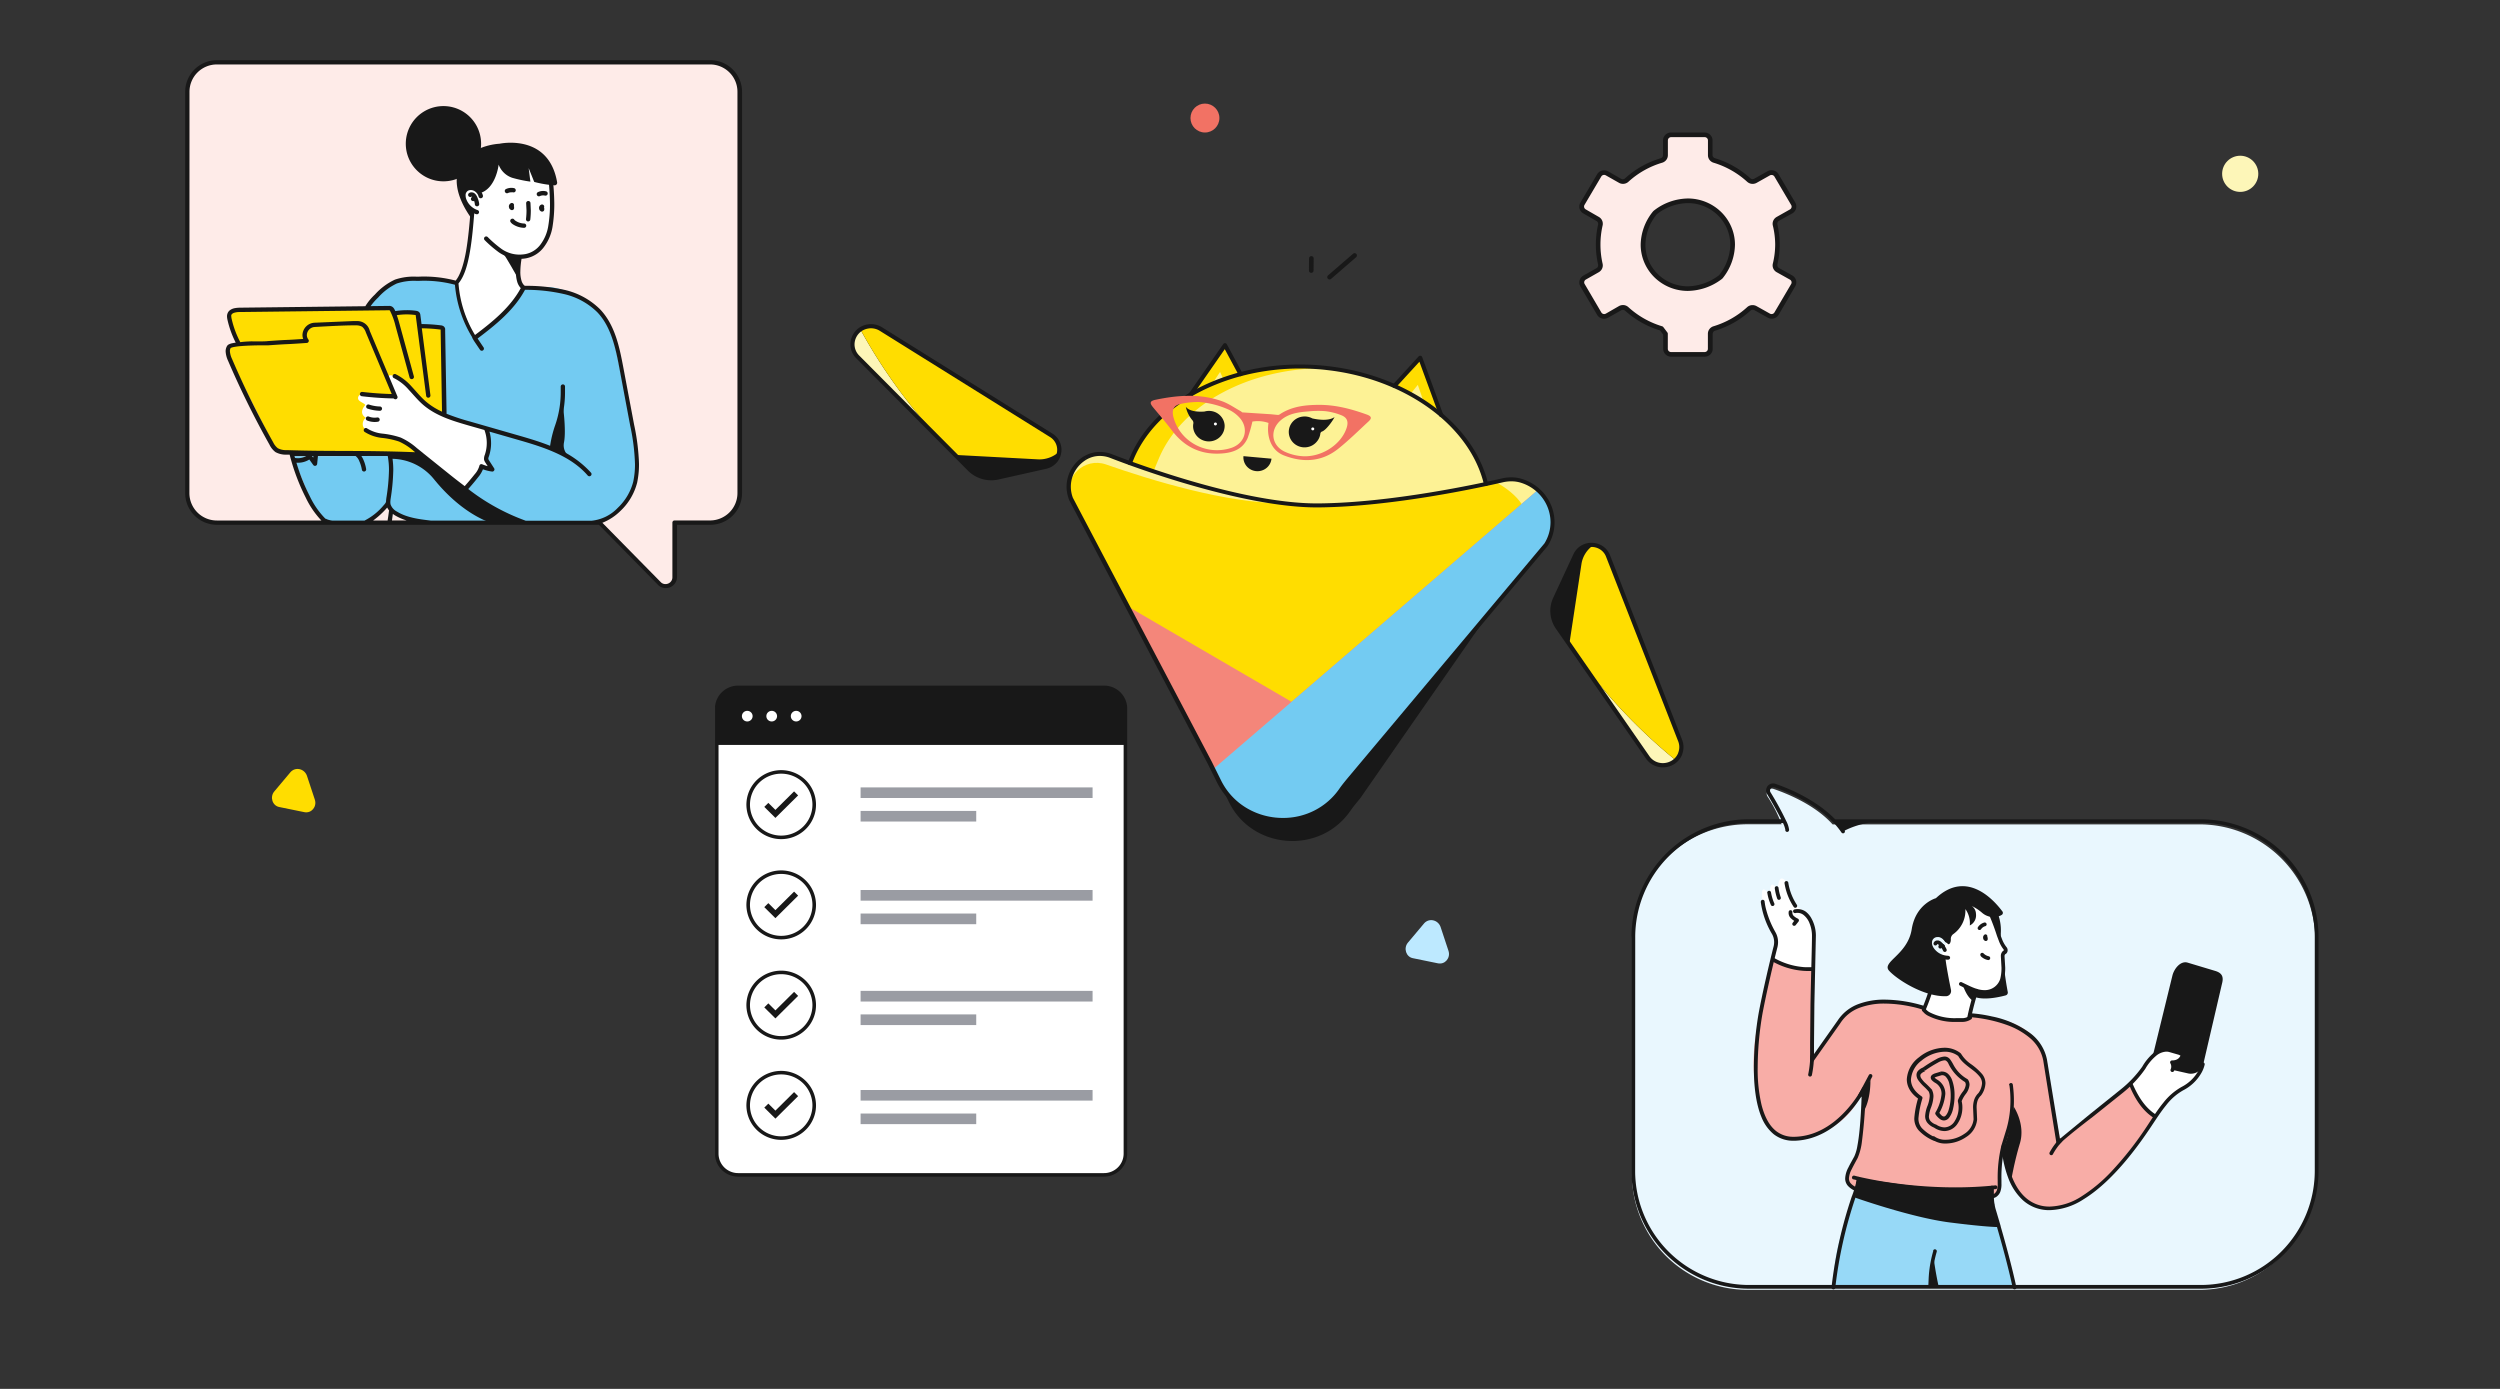
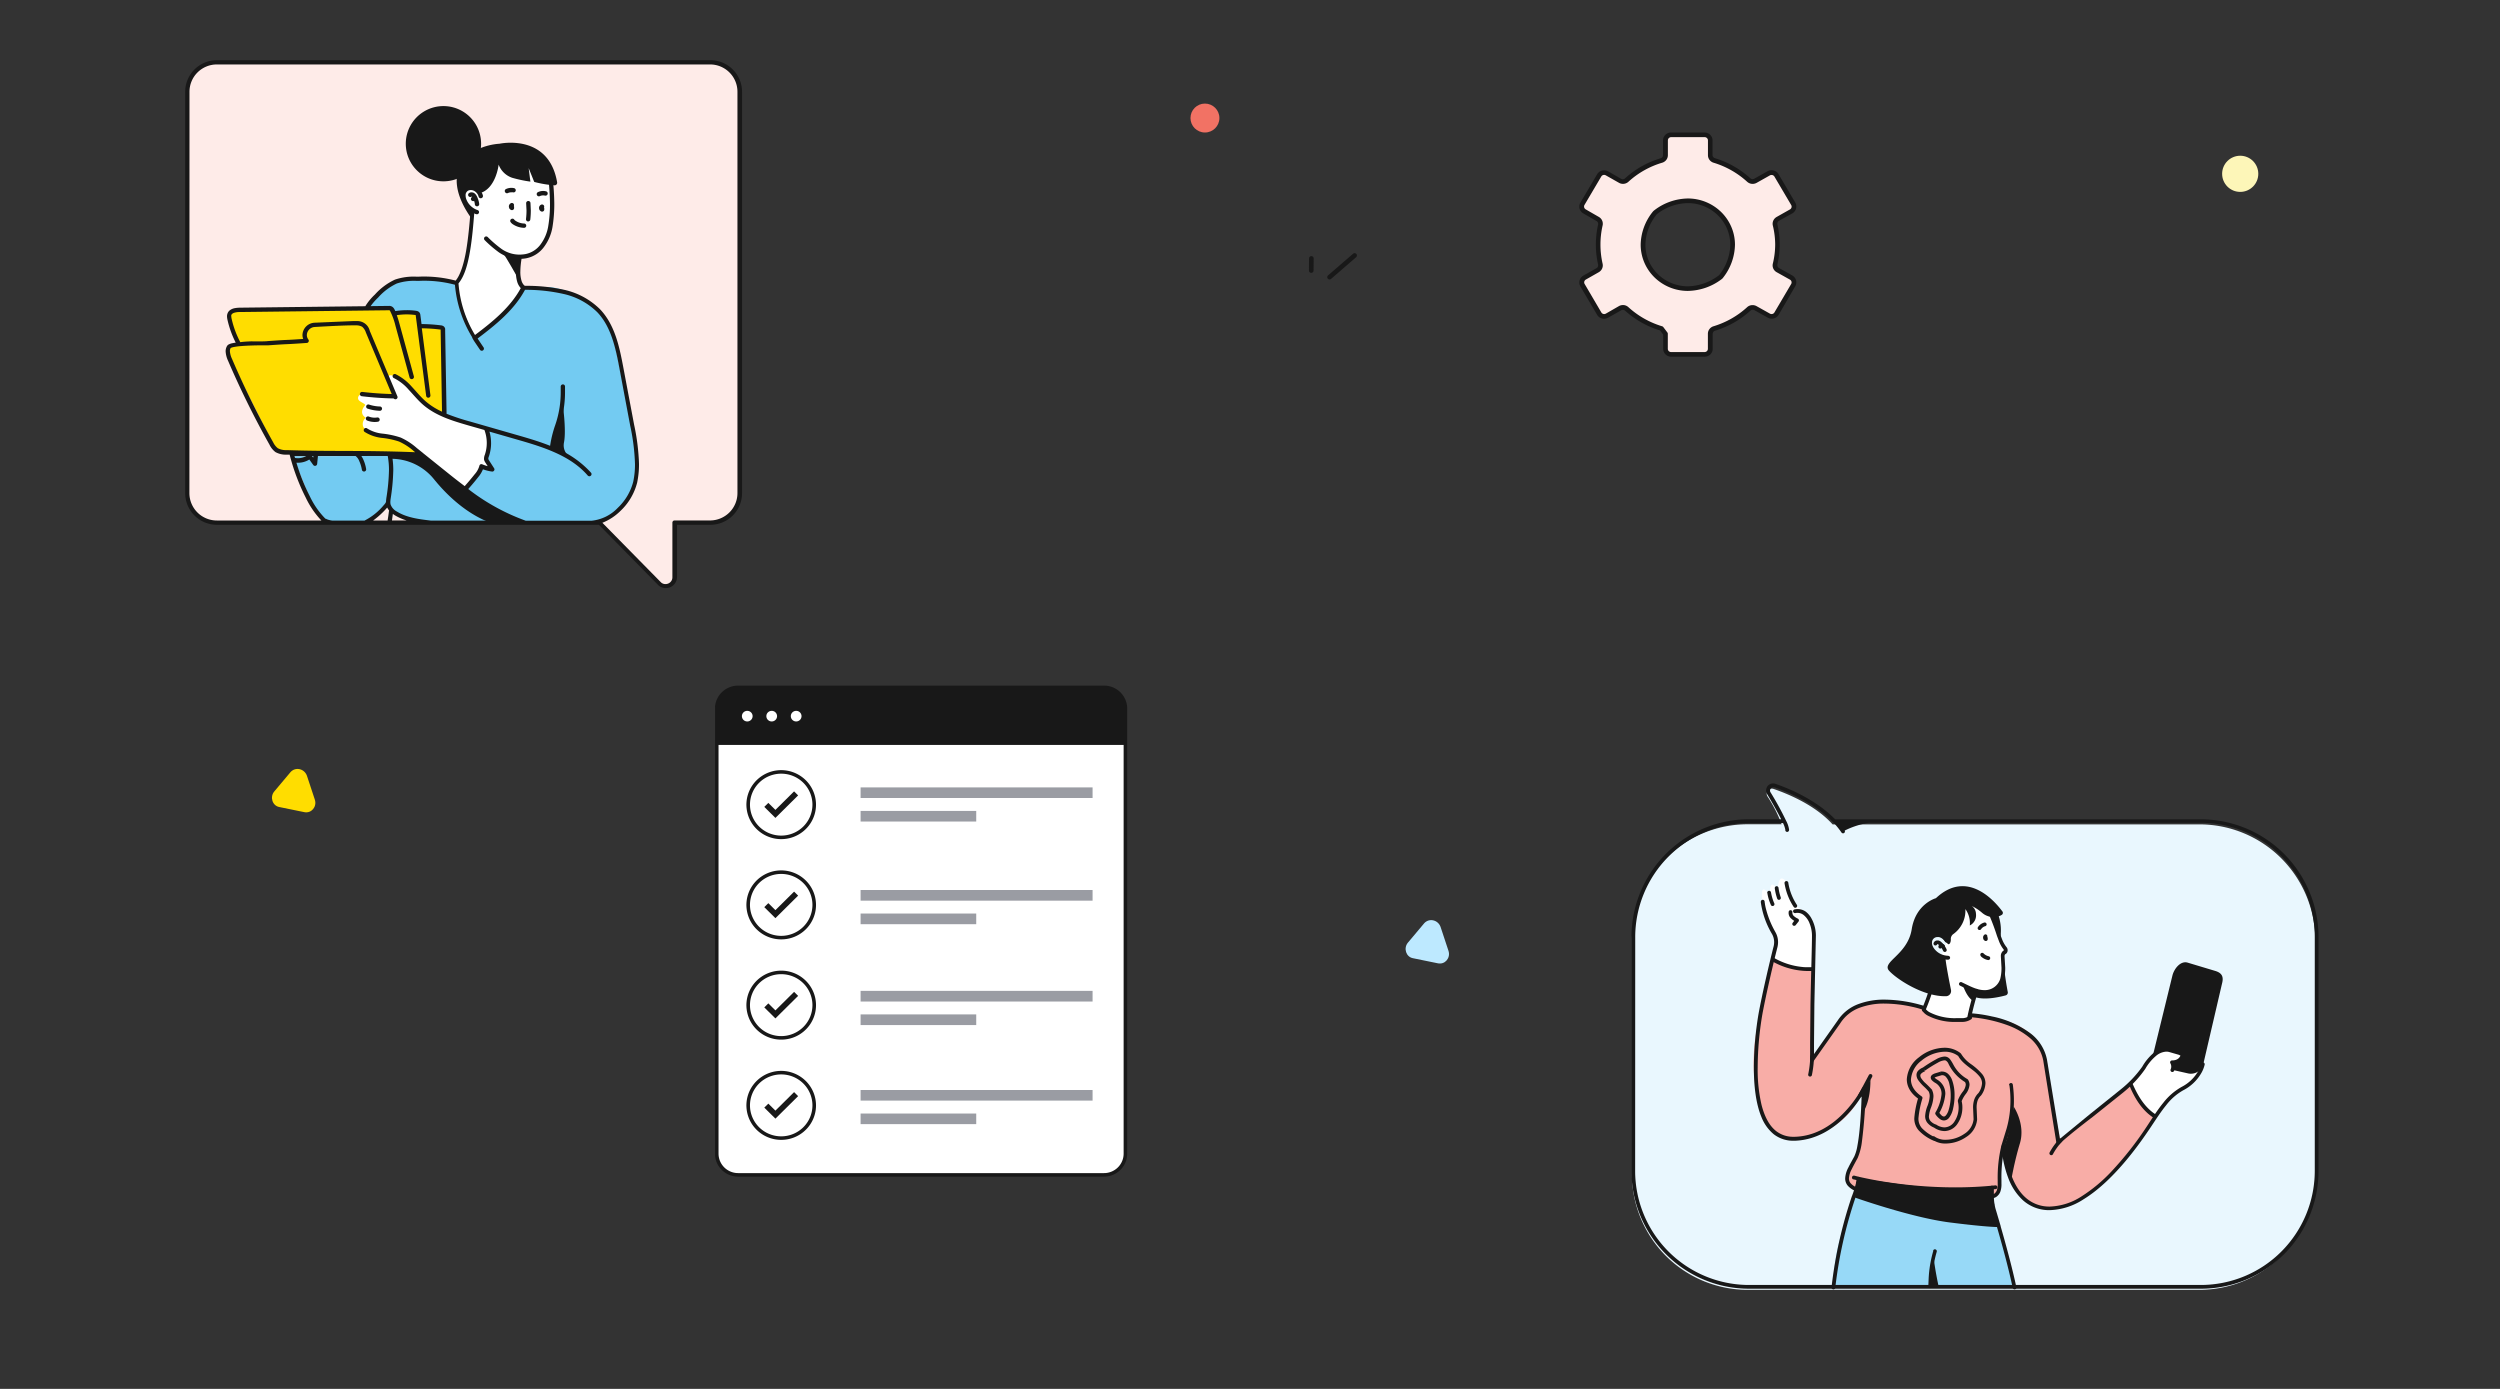
<svg xmlns="http://www.w3.org/2000/svg" xmlns:xlink="http://www.w3.org/1999/xlink" width="540" height="300" fill="none">
  <rect width="100%" height="100%" fill="#333333" stroke="none" />
  <style>.B{fill:#fff}.C{fill:#181818}.D{fill:#fd0}.E{fill:#73cbf2}.F{fill:#fdf6b8}.G{fill:#fdf295}</style>
  <g clip-path="url(#A)">
    <path d="M47.082 13.492h106.589a6.4 6.4 0 0 1 4.521 1.869c1.199 1.197 1.872 2.82 1.872 4.512v86.665a6.38 6.38 0 0 1-1.875 4.51c-1.198 1.196-2.823 1.869-4.518 1.871h-7.66v11.732c.001.387-.114.765-.33 1.086a1.94 1.94 0 0 1-.882.717c-.359.146-.753.181-1.133.101a1.94 1.94 0 0 1-.996-.548l-12.861-13.125H47.082c-1.695-.002-3.32-.675-4.518-1.872s-1.873-2.818-1.875-4.509V19.837c.01-1.686.688-3.3 1.886-4.488a6.4 6.4 0 0 1 4.508-1.856z" fill="#feebe8" />
    <path d="M91.074 112.642l24.597.241 14.23-.371s9.846-4.645 7.734-14.862l-5.128-24.764a17.12 17.12 0 0 0-5.354-7.328 17.16 17.16 0 0 0-8.355-3.568l-5.77.362-10.47 10.589-3.9-11.834-3.844-.799-6.654.223c-7.743.269-12.648 10.478-8.953 17.287l12.164 20.287-7.12.325v7.747c-1.871 4.421 3.918 6.493 6.822 6.465z" class="E" />
    <path d="M100.846 55.738l-2.187 5.406c-.4 2.787 3.899 11.834 3.899 11.834l6.952-5.36 3.518-5.276-3.592-7.979a6.03 6.03 0 0 0 2.431.891c.866.117 1.747.046 2.582-.211s1.604-.691 2.254-1.273 1.164-1.3 1.509-2.101c.656-1.514.973-3.153.931-4.802l-.326-9.939-12.853-2.712-4.802 5.815a3.96 3.96 0 0 0-.808 3.366c.129.586.389 1.134.762 1.605s.846.851 1.386 1.113l-.604 2.443-1.052 7.18z" class="B" />
    <g class="C">
      <path d="M119.767 40.031c-1.478-.108-2.942-.353-4.374-.734l-1.201-2.982.372 2.917c-1.323-.183-2.633-.46-3.918-.827-.673-.225-1.286-.598-1.795-1.092a4.73 4.73 0 0 1-1.146-1.76c0 .13-.605 5.174-4.02 6.158-.189-.438-.527-.795-.955-1.008s-.917-.267-1.381-.153c-1.778.306-1.508 3.474.884 4.914l-.27 1.904c0-.13-4.895-6.019-2.792-11.054s8.721-5.267 8.721-5.267 10.646-2.35 12.452 8.36c.009.08.001.161-.024.238s-.066.147-.121.206-.122.106-.196.137-.156.045-.236.042z" />
      <path d="M95.784 39.167c-4.492 0-8.134-3.635-8.134-8.118a8.13 8.13 0 1 1 16.268 0c0 4.484-3.642 8.118-8.134 8.118zm-11.531 59.3c-.27-.622.4-.455.4-.455l5.742.195c1.163-.121 1.135.372 1.135.372l3.611 2.898 6.393 4.979c3.283 2.421 6.853 4.427 10.628 5.973 1.294.52 0 .409 0 .409h-6.449c-5.296-2.072-9.4-6.15-11.978-9.336a11.85 11.85 0 0 0-4.102-3.242c-1.592-.762-3.336-1.158-5.102-1.161h-.223M121.534 87.2s.828 5.648.289 8.36 2.503 4.115 2.503 4.115c-1.215-.622-2.392-1.314-3.527-2.071-.726-.604-1.787-.223-1.489-1.718s1.247-4.459 1.247-4.459l.977-4.226z" />
      <path d="M84.468 104.57c-.475 0 .717-4.06-2.122-4.998s-4.048.093-4.048.093-.41-1.022-.735-1.105-14.332 0-14.332 0-.791-1.059.456-.808 19.153.232 19.153.232h1.815s.102 5.434 0 6.558m24.669-49.658c.903.507 1.937.73 2.969.641l-.521 4.375c-2.131-3.716-2.969-5.36-4.067-6.103l1.619 1.087z" />
    </g>
    <g class="D">
      <path d="M51.596 74.27c-.074 0-.074-.009 0 0h0z" />
      <path d="M50.907 74.316h.856-.168l-1.787-4.477c-1.461-2.369 1.861-3.251 2.327-3.251l31.214.102c.137-.086.292-.143.453-.165a1.15 1.15 0 0 1 .48.035c.156.046.3.124.423.23a1.14 1.14 0 0 1 .291.383l.251.511h5.091l.056 2.582 4.309.158a1.12 1.12 0 0 1 .769.343c.202.21.313.49.311.781v26.641l-34.434-.39c-.773-.01-1.512-.323-2.056-.873s-.848-1.29-.848-2.062l-9.009-17.937a1.77 1.77 0 0 1 .017-1.708c.147-.26.357-.479.611-.637a1.78 1.78 0 0 1 .843-.265z" />
    </g>
    <path d="M104.681 92.448s1.964 2.675 0 6.641l1.657 2.304-2.317-.622s-2.234 4.245-3.639 4.793L87.446 95.532s-.977-1.05-3.592-1.152-5.035-1.217-5.426-2.294a1.7 1.7 0 0 1 .605-1.858s-1.731-.808-.186-2.694c.214-.269-1.005-.65-1.368-1.124s0-1.207.726-1.273l6.766.483c-.232-1.293-.603-2.558-1.108-3.771-.614-1.152 1.452-1.031 2.95.334 0 0 5.165 6.391 8.106 6.911 3.08 1.319 9.762 3.353 9.762 3.353z" class="B" />
    <path d="M84.252 98.467l-21.024.093 4.746 11.536a4.79 4.79 0 0 0 1.768 2.061 4.81 4.81 0 0 0 2.606.773h4.514c1.935 0 3.791-.768 5.159-2.133a7.28 7.28 0 0 0 2.137-5.15l.093-7.18z" class="E" />
    <g class="C">
      <path d="M110.366 43.885a.46.46 0 0 1 .177-.045.47.47 0 0 1 .181.027c.058.021.111.053.157.094a.46.46 0 0 1 .108.147.47.47 0 0 1 0 .39l.056.149v.214.121a.46.46 0 0 1-.08.208c-.043.062-.1.112-.167.147s-.141.053-.216.052a.46.46 0 0 1-.216-.054l-.121-.065-.187-.176c-.084-.151-.132-.32-.139-.492V44.5a.8.8 0 0 1 .146-.363c.078-.107.181-.193.301-.25zm6.515.326a.47.47 0 0 1 .515.075.46.46 0 0 1 .109.147c.027.061.042.128.042.195s-.015.134-.042.195l.056.139v.223.121a.48.48 0 0 1-.084.208c-.044.062-.102.112-.169.146a.48.48 0 0 1-.218.052.47.47 0 0 1-.218-.053l-.121-.074-.177-.167a1.02 1.02 0 0 1-.14-.492v-.102a.79.79 0 0 1 .447-.613zm-13.801.353a.47.47 0 0 1-.182-.017.46.46 0 0 1-.277-.227c-.029-.054-.047-.113-.053-.175a3 3 0 0 0-.158-.743c-.062.032-.13.048-.2.048s-.138-.017-.2-.048c-.057-.022-.108-.054-.152-.096s-.079-.092-.103-.147a.46.46 0 0 1-.006-.352.57.57 0 0 1 .224-.279l-.066-.056h-.065c-.093.063-.206.091-.318.077a.47.47 0 0 1-.291-.152c-.075-.084-.117-.193-.118-.305s.039-.222.113-.307a.86.86 0 0 1 .624-.241 1.14 1.14 0 0 1 .521.13 1.57 1.57 0 0 1 .577.632 3.89 3.89 0 0 1 .27.604c.146.363.243.744.288 1.133a.45.45 0 0 1-.102.351.47.47 0 0 1-.326.169zm10.646.873l-.075-1.514c-.011-.123.027-.246.107-.341a.47.47 0 0 1 .317-.166c.124-.012.246.027.341.106s.155.193.166.316l.074 1.598a17.84 17.84 0 0 1-.111 1.988c-.017.123-.08.234-.178.31a.48.48 0 0 1-.344.099c-.124-.013-.234-.08-.31-.177a.47.47 0 0 1-.099-.343 15.9 15.9 0 0 0 .112-1.876zm-4.421-4.608a2.67 2.67 0 0 1 1.136-.251 2.74 2.74 0 0 1 .605.065c.119.029.223.103.287.208a.46.46 0 0 1 .057.349.46.46 0 0 1-.073.166c-.036.05-.081.092-.133.124a.47.47 0 0 1-.171.063.44.44 0 0 1-.181-.009c-.13-.014-.261-.014-.391 0a1.63 1.63 0 0 0-.735.158c-.112.051-.238.056-.353.014a.47.47 0 0 1-.262-.237c-.033-.056-.053-.118-.06-.182s0-.13.02-.191a.45.45 0 0 1 .097-.166c.044-.048.098-.086.157-.111zm6.897.669a2.6 2.6 0 0 1 1.731-.176.48.48 0 0 1 .17.074.47.47 0 0 1 .196.307.46.46 0 0 1-.004.185.48.48 0 0 1-.074.17c-.036.051-.081.095-.134.129a.48.48 0 0 1-.359.064 1.87 1.87 0 0 0-.4-.047 1.76 1.76 0 0 0-.726.158.46.46 0 0 1-.174.046c-.061.004-.121-.005-.178-.024a.46.46 0 0 1-.263-.235.47.47 0 0 1-.036-.372c.02-.061.053-.117.096-.165a.47.47 0 0 1 .155-.113zm-5.762 5.806a.47.47 0 0 1 .35-.063c.12.026.226.099.292.202a.94.94 0 0 0 .27.242 3.54 3.54 0 0 0 1.862.595.46.46 0 0 1 .179.04c.056.025.108.061.15.106a.46.46 0 0 1 .097.156.49.49 0 0 1 .03.181c-.002.061-.015.12-.04.176s-.06.105-.104.147a.45.45 0 0 1-.331.123 4.53 4.53 0 0 1-2.383-.743 1.76 1.76 0 0 1-.539-.52c-.032-.053-.053-.112-.062-.173a.47.47 0 0 1 .011-.183.46.46 0 0 1 .08-.165.48.48 0 0 1 .138-.121zM82.028 88.732a9.27 9.27 0 0 1-2.615-.464c-.059-.018-.113-.047-.16-.087s-.086-.088-.113-.142a.46.46 0 0 1-.048-.176c-.004-.062.004-.123.024-.18.038-.117.122-.214.231-.27s.237-.066.355-.028c.76.254 1.553.395 2.355.418.123 0 .242.049.329.136s.136.205.136.328-.049.241-.136.328-.206.136-.329.136h-.028zm-2.374 1.245a3.59 3.59 0 0 0 1.294.242 3.48 3.48 0 0 0 .53-.046c.061-.009.122-.007.182.008a.48.48 0 0 1 .165.077c.05.036.091.082.122.134a.47.47 0 0 1 .062.171c.009.061.009.123-.005.182s-.04.116-.077.166-.083.091-.136.122a.46.46 0 0 1-.173.059 4.08 4.08 0 0 1-.67.056 4.45 4.45 0 0 1-1.629-.307c-.057-.021-.11-.053-.155-.094s-.081-.091-.106-.147-.039-.115-.04-.176a.47.47 0 0 1 .031-.178c.022-.057.054-.11.097-.155a.47.47 0 0 1 .149-.106.46.46 0 0 1 .179-.04.46.46 0 0 1 .18.032z" />
      <path d="M46.858 13h106.57c1.819 0 3.564.721 4.85 2.005a6.84 6.84 0 0 1 2.009 4.841v86.665a6.84 6.84 0 0 1-2.009 4.841c-1.286 1.284-3.031 2.005-4.85 2.005h-7.194v11.267c.003.328-.062.652-.192.953s-.321.571-.562.793a2.41 2.41 0 0 1-1.666.66 2.33 2.33 0 0 1-.932-.183 2.31 2.31 0 0 1-.78-.542l-12.731-12.948H46.858c-1.819 0-3.564-.721-4.85-2.005a6.84 6.84 0 0 1-2.009-4.841V19.846a6.84 6.84 0 0 1 2.009-4.841C43.294 13.721 45.039 13 46.858 13zM113.4 62.603c-2.363 4.384-6.337 7.57-10.237 10.515l.065.102 1.247 1.858c.055.102.07.221.042.333s-.098.21-.195.274-.213.09-.328.072-.218-.078-.291-.168l-1.257-1.858c-.164-.256-.317-.519-.456-.79a.48.48 0 0 1 0-.093 25.87 25.87 0 0 1-3.722-11.342c-2.55-.679-5.19-.961-7.827-.836h-.428a11.85 11.85 0 0 0-4.3.567 12.48 12.48 0 0 0-4.03 3.028c-.601.566-1.146 1.188-1.629 1.858l3.881-.047h.084a1.23 1.23 0 0 1 .623.13c.246.141.442.355.558.613a2.9 2.9 0 0 1 .186.381 15.85 15.85 0 0 1 2.475-.204 14.61 14.61 0 0 1 1.908.121 2.41 2.41 0 0 1 .428.093c.196.076.363.213.475.39.069.14.113.291.13.446l.251 1.951c1.4.009 2.799.102 4.188.279.244.015.476.11.661.269a1 1 0 0 1 .251.464 2.96 2.96 0 0 1 0 .362l.307 18.002c1.685.665 3.406 1.233 5.156 1.7l10.303 2.963c2.289.659 4.653 1.356 6.905 2.257a24.08 24.08 0 0 1 1.08-4.403c.8-2.287 1.209-4.692 1.21-7.115v-1.254c-.006-.123.037-.243.119-.334a.47.47 0 0 1 .318-.158.46.46 0 0 1 .182.022c.058.019.112.05.158.091s.084.091.11.146.041.116.043.177v1.31c.001 2.53-.427 5.043-1.265 7.431-.493 1.45-.851 2.943-1.071 4.459a21.19 21.19 0 0 1 7.948 5.434.48.48 0 0 1 .091.158c.019.058.027.12.023.181a.49.49 0 0 1-.048.176.48.48 0 0 1-.112.144c-.047.04-.101.071-.159.091s-.12.027-.181.023-.122-.021-.177-.049a.46.46 0 0 1-.144-.111c-3.723-4.32-9.623-6.15-15.291-7.775l-5.938-1.709a8.96 8.96 0 0 1-.111 5.341 1.37 1.37 0 0 0-.131.502v.056a1.2 1.2 0 0 0 .177.353l1.071 1.663c.05.074.077.161.077.251a.45.45 0 0 1-.077.251.48.48 0 0 1-.194.169.47.47 0 0 1-.253.044c-.671-.09-1.33-.255-1.964-.492-.247.623-.596 1.201-1.033 1.709-.679.873-1.405 1.728-2.14 2.554 3.751 2.92 7.941 5.23 12.415 6.846h14.239a9.03 9.03 0 0 0 5.649-2.786c1.617-1.528 2.771-3.479 3.332-5.629a17.81 17.81 0 0 0 .381-3.79 45.16 45.16 0 0 0-1.042-8.36l-2.308-12.28c-.829-4.449-1.806-9.057-4.802-12.196-2.009-1.968-4.53-3.332-7.278-3.938a36.53 36.53 0 0 0-8.33-.892zM54.499 73.749c1.545 0 2.978 0 3.35-.074 5.528-.39 2.857-.13 7.641-.464a2.41 2.41 0 0 1-.158-.827 2.73 2.73 0 0 1 .764-1.842 2.74 2.74 0 0 1 1.814-.833l8.236-.353h.931a2.74 2.74 0 0 1 1.778.55 2.73 2.73 0 0 1 1.014 1.558l5.965 14.138c.024.057.037.118.038.179s-.011.123-.035.18-.058.109-.102.152-.096.078-.153.102c-.094.035-.197.04-.294.014s-.183-.084-.246-.162a68.6 68.6 0 0 1-6.896-.483.47.47 0 0 1-.313-.175c-.038-.048-.066-.104-.083-.163a.47.47 0 0 1 .043-.356.47.47 0 0 1 .282-.221.47.47 0 0 1 .182-.014 70.27 70.27 0 0 0 6.356.455l-5.584-13.292c-.147-.478-.424-.906-.8-1.235a2.6 2.6 0 0 0-1.191-.306h-.875c-1.638 0-4.839.158-8.18.353-.452.023-.879.216-1.195.54a1.79 1.79 0 0 0-.508 1.206c-.002.221.046.44.14.641.047.111.109.214.186.306.051.067.084.146.093.229s-.003.168-.038.245-.085.147-.155.196-.151.078-.236.082c-5.789.409-2.569.111-8.376.52h-1.694c-1.201 0-2.792.056-4.104.158-.566.04-1.128.115-1.684.223-.169.035-.334.085-.493.149l-.093.046c-.113.205-.171.435-.168.669a4.7 4.7 0 0 0 .456 1.681 191.36 191.36 0 0 0 8.888 18.011 3.63 3.63 0 0 0 1.005 1.282 3.73 3.73 0 0 0 1.917.409c9.809.334 15.821 0 27.743.455l-.214-.177a13.03 13.03 0 0 0-3.257-2.127c-1.208-.4-2.456-.664-3.723-.79a8.59 8.59 0 0 1-3.723-1.3c-.097-.072-.163-.18-.182-.3s.009-.242.08-.341c.034-.05.078-.092.129-.125s.108-.055.168-.065.121-.009.18.005.115.039.164.074a7.63 7.63 0 0 0 3.36 1.133c1.324.14 2.628.423 3.89.845 1.275.578 2.455 1.345 3.499 2.276l1.312 1.05.047.047 5.482 4.402c1.154.929 2.32 1.837 3.499 2.722.745-.836 1.462-1.69 2.16-2.573a4.54 4.54 0 0 0 1.005-1.811c.012-.068.04-.132.08-.188s.092-.103.152-.137.134-.046.205-.046.141.016.205.046c.373.161.759.292 1.154.39l-.484-.753c-.148-.206-.253-.44-.307-.687v-.223c.011-.275.071-.545.177-.799.588-1.741.555-3.631-.093-5.35l-3.267-.929c-3.509-1.013-7.203-2.09-10.051-4.579-1.126-.994-2.066-2.155-3.043-3.195-.893-1.047-1.988-1.903-3.22-2.517-.105-.055-.185-.148-.223-.26s-.033-.234.016-.342.137-.193.246-.238.232-.047.343-.005c1.342.665 2.538 1.59 3.518 2.722 1.005 1.078 1.927 2.22 2.978 3.14a14.68 14.68 0 0 0 3.546 2.248l-.298-17.574v-.167h-.121a35.06 35.06 0 0 0-3.946-.269l1.861 14.463c.016.123-.017.247-.092.346s-.186.165-.308.183c-.061.008-.123.003-.183-.013s-.115-.045-.163-.083-.089-.085-.119-.139a.46.46 0 0 1-.056-.174l-2.252-17.342v-.084a.62.62 0 0 0-.214-.046c-.593-.074-1.19-.111-1.787-.111a14.27 14.27 0 0 0-2.094.167c.261.687.456 1.384.642 2.071l3.053 11.147a.48.48 0 0 1-.344.585.48.48 0 0 1-.586-.344l-3.043-11.147c-.254-1.086-.632-2.139-1.126-3.14-.084-.158-.158-.232-.177-.232a.44.44 0 0 0-.195 0h-.065l-32.117.381a3.91 3.91 0 0 0-1.182.167c-.146.044-.282.117-.4.214-.091.077-.162.176-.205.288-.015.086-.015.174 0 .26.008.194.036.387.084.576.395 1.744 1.021 3.428 1.861 5.007.828-.121 1.694-.158 2.624-.186l-.028.028zm15.998 38.363c.242.107.495.188.754.242a3.26 3.26 0 0 0 .651.102h6.822a13.03 13.03 0 0 0 4.169-3.344c.132-.133.251-.28.354-.437a.78.78 0 0 0 .14-.362c0-.279.046-.548.074-.79a42.57 42.57 0 0 0 .558-6 16.61 16.61 0 0 0-.27-3.038c-2.057 0-3.955-.056-5.751-.074a5.41 5.41 0 0 1 .484.873c.29.646.493 1.327.605 2.025.019.122-.01.246-.081.347a.48.48 0 0 1-.3.192c-.122.019-.246-.01-.347-.081s-.17-.179-.193-.3c-.1-.625-.282-1.234-.54-1.811-.174-.501-.499-.936-.931-1.245-2.727 0-5.295 0-8.004-.056l-.186 1.858a.46.46 0 0 1-.11.253c-.062.072-.143.123-.234.146s-.189.021-.278-.011-.168-.089-.224-.165l-.847-1.18a4.56 4.56 0 0 1-2.438.697h-.344c.743 2.483 1.706 4.895 2.876 7.208.837 1.797 1.973 3.44 3.36 4.858a.82.82 0 0 0 .233.065v.028zm40.419.344c-3.845-1.696-7.467-3.855-10.787-6.428-1.294-.929-2.568-1.969-3.816-2.973l-5.426-4.365-6.189-.177a18.16 18.16 0 0 1 .251 3.01c-.045 2.054-.232 4.102-.558 6.13a6.92 6.92 0 0 0-.075.716v.111a2.04 2.04 0 0 0 .056.492 2.79 2.79 0 0 0 1.377 1.533c2.094 1.301 4.709 1.635 7.296 1.941h17.869v.01zm-25.677-1.18l-.382-.269-.195 1.421h3.192a11.51 11.51 0 0 1-2.615-1.152zm-1.219-1.04a3.74 3.74 0 0 1-.382-.604l-.074.084c-.884 1.009-1.876 1.919-2.96 2.712h3.118c.121-.734.223-1.458.316-2.192h-.019zM67.658 98.857c0-.186.047-.362.065-.548h-.586l.112.074.167.149.047.065.195.26zm-3.937.065a4.56 4.56 0 0 0 .614.056 3.73 3.73 0 0 0 1.954-.557 1.02 1.02 0 0 1 .251-.13l-3.015-.074.195.706zm-22.811 7.589c0 1.569.625 3.074 1.736 4.184s2.62 1.733 4.192 1.733h22.578c-1.376-1.457-2.513-3.122-3.369-4.932-1.503-2.958-2.67-6.073-3.481-9.289h-.67a4.66 4.66 0 0 1-2.401-.557 4.46 4.46 0 0 1-1.294-1.616 192.06 192.06 0 0 1-8.934-18.095c-.306-.641-.486-1.335-.531-2.044-.005-.408.101-.809.307-1.161a.93.93 0 0 1 .326-.316c.249-.13.515-.224.791-.279.223-.046.484-.093.754-.13-.795-1.561-1.392-3.215-1.778-4.923-.061-.253-.095-.511-.102-.771a1.75 1.75 0 0 1 .093-.557 1.59 1.59 0 0 1 .475-.706c.314-.243.681-.408 1.07-.483a6.79 6.79 0 0 1 1.108-.111l27.129-.316a12.25 12.25 0 0 1 2.066-2.517c1.214-1.361 2.693-2.46 4.346-3.233a12.68 12.68 0 0 1 4.653-.632h.428a26.71 26.71 0 0 1 8.022.855c1.033-1.236 1.787-3.716 2.252-6.409s.754-5.973.931-8.248a.49.49 0 0 1 .158-.307c-.859-.557-1.513-1.379-1.861-2.341-.12-.34-.183-.698-.186-1.059-.014-.145-.014-.291 0-.437.046-.276.147-.54.297-.776a2.09 2.09 0 0 1 .577-.598c.347-.213.748-.322 1.154-.316a2.46 2.46 0 0 1 1.22.316 2.94 2.94 0 0 1 1.34 1.783.48.48 0 0 1-.345.585.48.48 0 0 1-.586-.344c-.066-.255-.182-.493-.342-.702a1.97 1.97 0 0 0-.589-.514c-.23-.129-.489-.197-.753-.195a1.16 1.16 0 0 0-.643.167 1.12 1.12 0 0 0-.316.332 1.11 1.11 0 0 0-.158.43c-.01.09-.01.18 0 .269a2.3 2.3 0 0 0 .139.762 3.98 3.98 0 0 0 .957 1.46c.423.41.933.72 1.491.909a.46.46 0 0 1 .158.089c.046.04.083.088.11.143s.043.114.046.175a.45.45 0 0 1-.025.179c-.02.058-.051.112-.092.158s-.091.084-.146.11-.116.042-.177.046-.123-.005-.181-.026c-.14 0-.279-.111-.419-.167-.186 2.267-.428 5.388-.93 8.286s-1.21 5.322-2.467 6.837c.291 3.944 1.513 7.764 3.565 11.147 3.853-2.898 7.659-6.001 9.883-10.125a3.39 3.39 0 0 1-.772-1.384 7.64 7.64 0 0 1-.279-2.174c.014-.934.098-1.865.251-2.787-1.41-.103-2.766-.581-3.927-1.384-1.093-.797-2.12-1.679-3.072-2.638-.085-.088-.133-.207-.133-.33s.048-.241.133-.33a.47.47 0 0 1 .152-.102c.057-.024.117-.036.179-.036a.47.47 0 0 1 .179.036c.056.024.108.058.151.102a25.43 25.43 0 0 0 2.96 2.545c1.134.804 2.489 1.239 3.881 1.245.43-.003.859-.04 1.284-.111 1.352-.263 2.55-1.038 3.341-2.164.815-1.124 1.36-2.421 1.591-3.79a28.26 28.26 0 0 0 .391-4.886c-.024-2.344-.207-4.684-.549-7.004a.46.46 0 0 1 .093-.343c.075-.097.185-.161.307-.178.06-.009.121-.006.18.008a.46.46 0 0 1 .163.077c.049.036.089.082.12.134s.05.11.058.17a51.63 51.63 0 0 1 .559 7.134c.007 1.689-.127 3.377-.4 5.044a9.9 9.9 0 0 1-1.778 4.189c-.931 1.313-2.335 2.215-3.918 2.517-.323.059-.649.096-.977.111a18.87 18.87 0 0 0-.261 2.787c-.014.643.068 1.285.242 1.904.11.417.332.796.642 1.096h.056c.025.01.048.026.065.046 2.853-.037 5.701.253 8.488.864a15.88 15.88 0 0 1 7.724 4.199c3.248 3.409 4.207 8.221 5.045 12.661l2.317 12.289c.612 2.798.964 5.646 1.052 8.508.005 1.342-.129 2.681-.401 3.995-.598 2.328-1.843 4.441-3.592 6.093a11.69 11.69 0 0 1-3.918 2.573l12.592 12.8c.133.142.295.255.474.332s.373.116.568.114c.384-.003.752-.148 1.033-.409.148-.135.265-.301.343-.485a1.39 1.39 0 0 0 .113-.583v-11.806c.001-.125.051-.246.14-.334s.204-.131.326-.13h7.659a5.94 5.94 0 0 0 4.192-1.733 5.91 5.91 0 0 0 1.736-4.184V19.837a5.88 5.88 0 0 0-.446-2.267c-.297-.719-.734-1.372-1.285-1.922a5.91 5.91 0 0 0-1.925-1.282c-.721-.296-1.493-.448-2.272-.445H46.858a5.92 5.92 0 0 0-2.272.445 5.91 5.91 0 0 0-1.926 1.282 5.9 5.9 0 0 0-1.285 1.922 5.89 5.89 0 0 0-.446 2.267l-.019 86.674z" />
    </g>
  </g>
  <g clip-path="url(#B)">
    <path d="M377.505 278.603h97.583a24.99 24.99 0 0 0 17.674-7.335 25.09 25.09 0 0 0 7.332-17.703v-50.436a25.09 25.09 0 0 0-7.327-17.722 24.99 24.99 0 0 0-17.687-7.34h-79.237c-3.676-4.074-9.328-6.478-12.8-7.676a1.1 1.1 0 0 0-.658 0c-.214.067-.403.197-.541.374s-.22.391-.234.616.041.447.156.64a29.3 29.3 0 0 1 3.058 6.021h-7.319a24.99 24.99 0 0 0-17.687 7.341c-4.691 4.7-7.326 11.075-7.326 17.722v50.46a25.08 25.08 0 0 0 7.335 17.706c4.69 4.695 11.048 7.332 17.678 7.332z" fill="#e9f7fe" />
    <path d="M418.036 219.773l-2.651-1.777 7.367-21.265 4.123-1.581c3.074-1.1 5.449 8.384 5.449 8.384s1.455 2.338.731 2.143l-.65 5.068c-.301 2.346-2.798 4.188-5.018 3.389l-.52-.114-1.513 5.704a11.81 11.81 0 0 1-7.318.049z" class="B" />
    <path d="M435.137 278.12h-39.123c-.02-3.814.528-7.609 1.627-11.261l2.748-8.286 29.966 1.54 4.782 18.007z" fill="#97d9f7" />
    <g class="C">
      <path d="M424.525 196.364a5.22 5.22 0 0 1 .952 3.536c.454-.226.827-.589 1.066-1.037s.332-.96.268-1.464c-.008-.336-.094-.665-.253-.961s-.384-.55-.658-.742c.815.387 1.574.886 2.252 1.483a3.69 3.69 0 0 0 2.204.896l.358.937 1.358 3.52c.243-1.546.126-3.127-.342-4.62.239-.075.466-.182.675-.318.056-.039.103-.09.139-.148a.5.5 0 0 0 .07-.19c.011-.068.008-.137-.008-.203a.52.52 0 0 0-.087-.184c-1.35-1.809-7.424-9.362-14.361-2.86 0 0-4.35 1.173-5.229 6.714s-6.603 7.056-4.879 8.963c1.562 1.743 7.368 5.63 12.312 5.499a1.12 1.12 0 0 0 .84-.441 1.13 1.13 0 0 0 .206-.441 1.14 1.14 0 0 0 .003-.486c-.399-1.989-1.155-5.842-1.195-7.008 0 0-3.042-.676-3.253-2.493s.683-3.259 2.594-1.719a8.59 8.59 0 0 0 1.236 1.328c.285.163.61-.367.585-1.035a1.29 1.29 0 0 1 .496-1.1c.864-.606 1.56-1.422 2.024-2.371s.679-2 .627-3.055zm9.141 17.852a68.85 68.85 0 0 1-1.025-7.953v4.074a5.78 5.78 0 0 1-.748 2.494c-.773 1.556-3.578 1.67-4.53 1.303-.301-.122-1.162-.342-1.162-.342l-2.172-.864s.813 2.575 2.204 3.26l.236-.88c2.025.814 5.351.073 6.717-.294a.63.63 0 0 0 .237-.104.62.62 0 0 0 .177-.19c.045-.075.074-.159.085-.245a.65.65 0 0 0-.019-.259z" />
    </g>
    <path d="M463.313 239.14l-1.057-1.181-1.927-3.626-15.28 12.067-2.692-13.371c.496-6.771-3.984-11.733-10.669-12.873l-6.213-.856-.089.44c-3.887 1.271-7.92.334-9.97-1.744l-.341-.464-4.237-.904v.081c-6.603-1.133-11.921 1.124-13.588 3.618l-5.847 8.628v-19.661h-.244a17.05 17.05 0 0 1-8.132-1.963l-3.253 13.607c-1.74 7.276-1.553 17.347 3.294 23.026a5.11 5.11 0 0 0 1.613 1.23c.615.298 1.283.47 1.965.505a15.77 15.77 0 0 0 8.91-2.109 15.81 15.81 0 0 0 6.247-6.707l.903-1.784-.61 8.84-.87 5.223c-2.236 5.239-4.35 7.716 1.334 7.716l26.022 1.255c2.285.179 3.497 3.512 3.952-11.35l2.35 9.248c.984 2.444 8.205 11.293 21.72-3.023l7.555-9.916c1.252-1.418 1.691-2.282 1.187-2.559a7.55 7.55 0 0 1-2.033-1.393z" fill="#f8ada7" />
    <g class="C">
      <path d="M404.007 233.192s.187 4.335-1.626 7.17l.171-2.794.089-1.361.081-1.108m-2.341 23.474s12.377 4.408 20.777 5.475 10.571.994 10.571.994l-1.406-4.889-.114-2.582s.902-1.011-1.863-.864l-1.48.057a105.22 105.22 0 0 1-16.938-1.018l-7.953-1.125c-.325.266-.563.624-.683 1.027l-.911 2.925zm34.569-19.555s2.603 3.797 1.342 7.977-1.87 8.034-1.87 7.936-1.692-6.69-1.692-6.69l.814-2.444c.52-1.556 1.406-6.779 1.406-6.779zm-16.143 39.102h-1.732l-.065-2.225.707-3.829s.391 3.031 1.09 6.054z" />
    </g>
    <g class="B">
      <path d="M462.256 237.959l-2.44-3.626 4.693-5.092a3.84 3.84 0 0 1 1.095-1.588c.494-.428 1.088-.723 1.726-.857a8.18 8.18 0 0 1 3.505.709l4.164 4.261c.813.579-5.514 4.506-6.238 5.215l-2.561 3.536c-.878 1.801-2.789-.88-3.944-2.558zm-81.562-42.981s-.569-3.585.577-2.737 1.041 1.466 1.041 1.466-.219-3.202.757-2.542.935 1.345.935 1.345-.073-4.074 1.626-2.306c0 0 1.805 5.353 2.887 5.858 1.019.576 1.864 1.416 2.447 2.433a6.54 6.54 0 0 1 .863 3.344l-.399 7.447s-6.213-.252-8.351-1.963c0 0 1.358-3.129.512-5.362s-2.659-4.09-2.895-6.983z" />
    </g>
    <g class="C">
      <path d="M377.816 278.367h97.583c6.739-.004 13.2-2.69 17.964-7.466s7.44-11.252 7.44-18.004v-50.436c.001-3.346-.656-6.659-1.933-9.751s-3.149-5.9-5.509-8.267-5.163-4.244-8.248-5.526a25.39 25.39 0 0 0-9.731-1.942h-78.928-.057c-3.968-4.074-9.563-6.519-12.905-7.667-.162-.057-.333-.087-.504-.09-.269.001-.532.073-.763.21a1.51 1.51 0 0 0-.552.567c-.131.234-.197.5-.192.768a1.52 1.52 0 0 0 .222.761c1.521 2.542 2.439 4.269 3.025 5.434h-6.912a25.41 25.41 0 0 0-17.973 7.463 25.51 25.51 0 0 0-7.448 18.008v50.468a25.5 25.5 0 0 0 7.446 18.01c4.767 4.776 11.233 7.46 17.975 7.46zm-24.607-75.906c-.004-3.239.631-6.448 1.866-9.441a24.64 24.64 0 0 1 5.333-8.006c2.285-2.291 4.999-4.109 7.986-5.348s6.189-1.878 9.422-1.877h7.319a5.6 5.6 0 0 1 .496 1.426c-.016.082-.006.166.027.241s.089.14.16.183a.41.41 0 0 0 .31.041c.105-.027.195-.095.251-.188a.54.54 0 0 0 .065-.277 5.63 5.63 0 0 0-.643-1.923 65.3 65.3 0 0 0-3.374-6.167c-.068-.111-.104-.238-.106-.367.01-.184.081-.359.203-.497a.69.69 0 0 1 .223-.155c.084-.036.174-.056.265-.057a.85.85 0 0 1 .236 0c3.895 1.353 10.889 4.441 14.515 9.777.063.089.157.15.263.169a.41.41 0 0 0 .469-.304.41.41 0 0 0-.04-.288 18.09 18.09 0 0 1 5.212-1.679h71.715a24.59 24.59 0 0 1 17.398 7.224c4.614 4.623 7.207 10.893 7.21 17.432v50.517a24.69 24.69 0 0 1-7.21 17.431c-4.614 4.624-10.872 7.222-17.398 7.224H377.8c-3.232.001-6.433-.636-9.418-1.874a24.6 24.6 0 0 1-7.985-5.345 24.67 24.67 0 0 1-5.334-8c-1.236-2.992-1.872-6.198-1.871-9.436l.017-50.436zm75.519-.614c-.107.058-.197.14-.264.241a.74.74 0 0 0-.118.338v.098a.94.94 0 0 0 .13.464l.154.155.114.065c.06.032.127.049.195.049a.42.42 0 0 0 .196-.049.4.4 0 0 0 .146-.132c.037-.055.059-.119.065-.186v-.122-.179l-.098-.294c-.035-.108-.112-.197-.214-.248a.43.43 0 0 0-.599.517l.098.285.39-.13-.407-.049v.131l.407.048.195-.358-.114-.065-.203.358.358-.203v-.066h-.073v.057l.04-.048h-.073v.057c.047-.025.088-.059.122-.1a.39.39 0 0 0 .074-.139c.015-.051.02-.104.014-.157a.41.41 0 0 0-.284-.351c-.05-.016-.104-.022-.157-.017s-.104.021-.151.047l.057-.017zm-7.896 4.596c-.592-.004-1.174-.144-1.703-.41s-.99-.649-1.346-1.122c-.237-.303-.398-.658-.472-1.035a1.42 1.42 0 0 1 0-.261c-.006-.162.022-.325.082-.476a1.16 1.16 0 0 1 .269-.402 1.17 1.17 0 0 1 .408-.258c.152-.056.315-.08.477-.07a1.5 1.5 0 0 1 .268 0c.527.134.982.467 1.269.929.024.053.06.1.104.138a.41.41 0 0 0 .152.082c.056.016.115.02.173.011a.42.42 0 0 0 .161-.061c.049-.031.09-.074.121-.123a.41.41 0 0 0 .06-.163.4.4 0 0 0-.013-.172.42.42 0 0 0-.083-.152 2.83 2.83 0 0 0-.767-.813 2.84 2.84 0 0 0-1.022-.45 1.94 1.94 0 0 0-.431 0 1.96 1.96 0 0 0-.791.128 1.97 1.97 0 0 0-.674.434c-.193.19-.344.418-.444.669a1.96 1.96 0 0 0-.14.79c-.013.133-.013.267 0 .399.098.502.312.974.626 1.377.431.576.99 1.044 1.631 1.368a4.65 4.65 0 0 0 2.069.498v-.342.326-.326.326c.108 0 .211-.043.287-.119a.41.41 0 0 0 0-.577c-.076-.076-.179-.119-.287-.119l.016-.024zm-2.277-2.51h-.049-.048.056c.123.046.234.119.326.212.368.348.664.767.87 1.23.021.05.052.094.09.132a.42.42 0 0 0 .134.086.4.4 0 0 0 .157.028.4.4 0 0 0 .156-.034c.049-.021.093-.052.131-.091a.41.41 0 0 0 .086-.134.4.4 0 0 0 .028-.157c-.001-.053-.013-.106-.034-.156a4.63 4.63 0 0 0-1.065-1.499c-.199-.202-.449-.346-.724-.415h-.187c-.153-.002-.304.034-.439.106a.81.81 0 0 0-.35.374c-.028.05-.046.105-.052.162s0 .114.018.169.047.104.085.147a.39.39 0 0 0 .138.099.4.4 0 0 0 .166.034.41.41 0 0 0 .165-.036c.052-.024.099-.058.137-.101a.4.4 0 0 0 .083-.148l.122-.008z" />
      <path d="M419.458 204.43h-.179l.114.147c.022-.017.04-.039.051-.065s.016-.054.014-.082h-.179l.114.147-.065-.09v.114h.065l-.065-.09v.114-.391l-.098.383h.098v-.391l-.098.383h.09l.089.065c.038.039.083.069.132.09a.4.4 0 0 0 .157.031.42.42 0 0 0 .156-.031c.05-.021.095-.051.132-.09.075-.077.117-.181.117-.289s-.042-.212-.117-.289a.99.99 0 0 0-.618-.277v.407l.098-.391h-.09c-.16.002-.316.059-.439.163a.64.64 0 0 0-.173.21.65.65 0 0 0-.071.263.42.42 0 0 0 .119.291c.076.077.179.122.288.124s.211-.043.287-.119a.41.41 0 0 0 .12-.288l-.049-.049zm8.457-3.724c.213-.315.529-.545.894-.651a.39.39 0 0 0 .251-.192c.027-.047.044-.099.049-.153a.4.4 0 0 0-.015-.161c-.014-.051-.038-.098-.071-.14a.39.39 0 0 0-.119-.102c-.046-.026-.097-.042-.15-.048a.41.41 0 0 0-.156.013 2.38 2.38 0 0 0-1.358.986c-.03.044-.051.094-.062.147s-.011.106 0 .159.032.102.062.146a.4.4 0 0 0 .114.111c.089.058.199.08.304.058s.197-.083.257-.173zm-.162-6.982c1.469 2.694 2.675 5.523 3.602 8.449l.407 1.076a6.77 6.77 0 0 0 1.033 1.857l.048.131-.048.089h-.041a1.39 1.39 0 0 0-.421.493 1.37 1.37 0 0 0-.148.632v.138l.138 2.445c.012.823-.084 1.645-.285 2.444-.221.675-.643 1.266-1.211 1.693s-1.251.67-1.96.694h-.26c-1.627 0-3.253-.937-4.879-1.703a.42.42 0 0 0-.313-.013c-.101.037-.185.112-.232.209a.4.4 0 0 0-.04.155.41.41 0 0 0 .023.159c.019.051.047.097.083.137s.08.072.129.095c1.545.733 3.253 1.768 5.221 1.776h.309c.878-.033 1.724-.337 2.423-.871s1.216-1.271 1.48-2.111c.226-.875.333-1.777.317-2.681l-.146-2.444v-.057a.56.56 0 0 1 .057-.26c.04-.081.098-.151.17-.205h.041a.96.96 0 0 0 .3-.357c.07-.142.103-.299.098-.457a1.03 1.03 0 0 0-.252-.668 6.4 6.4 0 0 1-.927-1.63l-.276-.717-.073-.212v-.073l-.391.122.391-.114a48.25 48.25 0 0 0-3.652-8.588.41.41 0 0 0-.096-.127.43.43 0 0 0-.137-.08c-.051-.017-.104-.024-.158-.021a.39.39 0 0 0-.153.041.41.41 0 0 0-.127.096c-.035.04-.062.087-.08.138a.42.42 0 0 0-.021.158.4.4 0 0 0 .041.154l.016.008z" />
      <path d="M426.492 213.874c-.627 1.895-1.14 3.827-1.537 5.785a.44.44 0 0 0 0 .162c.011.053.032.104.062.15a.4.4 0 0 0 .114.114.39.39 0 0 0 .15.062c.053.011.108.011.161.001a.41.41 0 0 0 .15-.062c.045-.03.084-.069.114-.115a.41.41 0 0 0 .063-.149c.398-1.927.9-3.831 1.504-5.704.024-.097.012-.2-.034-.289a.41.41 0 0 0-.507-.191c-.093.036-.17.106-.215.195l-.025.041zm-7.79-7.106l-1.626 5.655c-.522 1.867-1.163 3.699-1.919 5.484a.42.42 0 0 0-.007.313c.038.102.113.185.21.233a.39.39 0 0 0 .31.009.41.41 0 0 0 .227-.213c.772-1.818 1.424-3.685 1.951-5.59l1.627-5.646a.43.43 0 0 0-.285-.53c-.108-.032-.224-.02-.323.033a.43.43 0 0 0-.206.252h.041zm9.156-.219a2.98 2.98 0 0 0 1.521.814.42.42 0 0 0 .162.004c.054-.01.106-.03.152-.059a.42.42 0 0 0 .117-.113.43.43 0 0 0 .065-.149c.012-.054.013-.109.003-.163s-.029-.105-.059-.152-.068-.086-.112-.117-.096-.054-.149-.065c-.425-.09-.813-.306-1.114-.62-.078-.075-.181-.117-.289-.117s-.211.042-.289.117c-.038.038-.068.083-.089.133s-.031.103-.031.157.011.107.031.156a.41.41 0 0 0 .089.133l-.008.041z" />
      <path d="M425.428 219.707h.154a30.54 30.54 0 0 1 7.913 1.687c1.821.636 3.513 1.596 4.993 2.835a8.46 8.46 0 0 1 2.846 4.8l.398-.082-.398.073 2.846 17.861c.012.076.046.147.097.205a.41.41 0 0 0 .192.122c.074.021.153.021.227-.001s.141-.065.191-.123l-.056-.049.056.049-.056-.049.056.049s1.196-1.303 7.124-5.825l6.571-5.256c1.834-1.471 3.449-3.197 4.797-5.125.597-1.058 1.376-2.001 2.302-2.786.624-.558 1.418-.888 2.252-.937a2.28 2.28 0 0 1 .7.105l1.862.538a1.62 1.62 0 0 1 .431.188h.04s0 .114-.121.285c-.204.312-.508.545-.862.66a2.45 2.45 0 0 1-.74.122h-.066a.41.41 0 0 0-.214.05c-.066.035-.121.088-.159.152a.42.42 0 0 0-.059.213c0 .075.02.148.058.212l.122-.081-.122.073.122-.081-.122.073a1.48 1.48 0 0 1 .187.733 1.28 1.28 0 0 1-.113.546c-.029.05-.047.105-.053.162a.42.42 0 0 0 .018.169c.018.054.047.104.086.147a.41.41 0 0 0 .137.099c.052.023.109.035.166.034s.114-.012.166-.036a.41.41 0 0 0 .136-.101.42.42 0 0 0 .084-.148c.124-.273.188-.571.187-.872a2.27 2.27 0 0 0-.309-1.165l-.342.22v.408h.122a3.06 3.06 0 0 0 1.008-.171c.531-.172.986-.523 1.285-.995a1.31 1.31 0 0 0 .244-.717c.005-.139-.029-.277-.097-.399-.119-.187-.288-.336-.488-.432-.322-.146-.657-.26-1.001-.342l-1.309-.366a3.11 3.11 0 0 0-.943-.147c-1.022.046-1.997.439-2.765 1.116-.997.85-1.84 1.867-2.488 3.007-1.308 1.837-2.865 3.483-4.627 4.888l-6.506 5.223-7.237 5.94.301.269.406-.065-2.919-17.836c-.449-2.189-1.66-4.147-3.416-5.524a20.71 20.71 0 0 0-8.457-3.756c-1.562-.359-3.15-.594-4.749-.701-.053-.003-.107.004-.157.021a.41.41 0 0 0-.138.081c-.04.035-.072.078-.096.127a.41.41 0 0 0-.04.154.42.42 0 0 0 .107.296c.073.081.175.129.284.136l-.049.04zm-9.71-2.395c-2.78-.879-5.673-1.348-8.588-1.393-1.94-.035-3.869.288-5.692.953-1.908.696-3.53 2.009-4.611 3.732l.342.212-.334-.237-5.749 8.148.333.236h.407v-3.536l.081-8.522.326-14.887c-.018-1.296-.359-2.568-.992-3.699-.303-.553-.719-1.036-1.22-1.417-.517-.361-1.135-.55-1.765-.538a2.81 2.81 0 0 0-.626.065c-.052.01-.102.03-.146.059s-.082.067-.112.111-.05.093-.06.145a.4.4 0 0 0 .001.158.41.41 0 0 0 .173.26c.09.061.2.085.307.065.152-.031.307-.047.463-.048a2.12 2.12 0 0 1 1.285.431c.624.501 1.095 1.167 1.358 1.923a7.12 7.12 0 0 1 .488 2.51c0 2.444-.195 8.205-.325 14.87l-.082 8.539v3.544a.39.39 0 0 0 .078.24c.051.069.124.12.207.143a.4.4 0 0 0 .254-.001c.082-.028.153-.082.201-.154l5.75-8.148c.993-1.571 2.477-2.768 4.22-3.406a15.01 15.01 0 0 1 5.416-.896 28 28 0 0 1 5.798.668c.813.171 1.399.334 1.838.465l.504.146.179.057c.108.035.225.025.325-.027a.43.43 0 0 0 .184-.576.42.42 0 0 0-.249-.211l.033.016zm-15.394 37.423c7.191 1.723 14.562 2.579 21.956 2.55a89.14 89.14 0 0 0 8.79-.432.42.42 0 0 0 .272-.151.43.43 0 0 0 .094-.297c-.005-.053-.021-.105-.046-.153a.4.4 0 0 0-.242-.198.39.39 0 0 0-.159-.015c-2.894.292-5.801.436-8.709.432-5.206-.01-10.402-.432-15.54-1.263-1.936-.318-3.489-.636-4.554-.872a28.99 28.99 0 0 1-1.22-.285l-.415-.106a.42.42 0 0 0-.318.044c-.096.057-.166.149-.194.257s-.012.223.044.319a.42.42 0 0 0 .257.194l-.016-.024z" />
      <path d="M435.536 278.038c-.952-4.449-2.334-9.468-3.383-13.102v-.073l-1.025-3.463c-.111-.344-.198-.695-.26-1.051 0-.187-.073-.375-.098-.554l-.406.065.406-.057c-.065-.489-.098-.981-.097-1.475v-1.8a.41.41 0 0 0-.119-.288c-.077-.077-.18-.12-.288-.12s-.211.043-.287.12a.41.41 0 0 0-.12.288v1.76c-.002.528.034 1.057.106 1.58 0 .196.065.391.098.579a10.09 10.09 0 0 0 .284 1.149l1.025 3.454v.074c1.049 3.617 2.44 8.628 3.367 13.036.022.108.087.203.179.263a.41.41 0 0 0 .575-.121.42.42 0 0 0 .059-.313l-.016.049zm-39.115.13a93.68 93.68 0 0 1 4.343-19.449v-.114a21.29 21.29 0 0 0 .918-2.908l-.398-.09.39.114v-.098a6.26 6.26 0 0 0 .171-.961h-.406l.398.065v-.041a.4.4 0 0 0-.069-.302c-.031-.044-.07-.08-.116-.108a.4.4 0 0 0-.148-.054c-.107-.017-.216.009-.304.071s-.148.157-.168.263v.081c-.035.274-.084.546-.146.815l.398.09-.39-.114v.106c-.22.936-.502 1.856-.846 2.754l-.049.114c-2.159 6.372-3.631 12.958-4.391 19.644a.41.41 0 0 0 .087.301c.068.085.167.14.275.151a.41.41 0 0 0 .451-.362v.032z" />
      <path d="M380.32 194.775c.332 2.469 1.162 4.845 2.44 6.982.299.536.456 1.139.455 1.752-.002.308-.04.614-.114.913-.813 3.153-2.439 10.095-3.252 14.536a71.13 71.13 0 0 0-1.017 11.627c0 3.764.39 7.659 1.626 10.665.553 1.437 1.456 2.711 2.627 3.708a6.76 6.76 0 0 0 4.318 1.442h.309c4.952-.18 8.758-2.958 11.312-5.655 1.529-1.608 2.836-3.414 3.887-5.369l-.358-.188h-.407s0 .734-.049 1.891c-.057 1.735-.178 4.408-.422 6.901-.122 1.246-.277 2.444-.472 3.471-.118.794-.339 1.569-.659 2.306-.431.814-.919 1.629-1.309 2.444a5.48 5.48 0 0 0-.675 2.33c-.011.56.176 1.106.529 1.54.465.527 1.051.932 1.707 1.182.05.023.104.036.158.038a.42.42 0 0 0 .161-.026c.051-.02.097-.05.137-.088a.4.4 0 0 0 .124-.294c0-.055-.011-.109-.033-.159a.41.41 0 0 0-.092-.134c-.04-.038-.086-.067-.138-.087-.533-.196-1.011-.521-1.39-.945a1.56 1.56 0 0 1-.35-1.027 4.67 4.67 0 0 1 .594-1.971c.366-.75.813-1.557 1.293-2.445.486-1.159.798-2.383.927-3.634.474-3.749.745-7.522.813-11.301.001-.092-.029-.181-.085-.253a.41.41 0 0 0-.493-.122c-.084.039-.153.105-.194.188l-.057.106c-1.124 2.041-2.532 3.911-4.18 5.556-2.44 2.445-5.904 4.759-10.271 4.889h-.301a5.92 5.92 0 0 1-3.814-1.263c-1.512-1.206-2.52-3.259-3.13-5.703-.594-2.644-.867-5.349-.814-8.058.023-3.83.361-7.65 1.009-11.424.813-4.392 2.439-11.334 3.253-14.479.09-.362.136-.734.138-1.108.002-.753-.191-1.495-.561-2.151a20.33 20.33 0 0 1-1.976-4.75c-.131-.463-.234-.934-.309-1.41 0-.163-.049-.285-.057-.366v-.098c-.009-.108-.06-.208-.142-.279s-.19-.104-.297-.096-.208.06-.278.143-.105.189-.096.297l-.025-.024zm53.71 39.615a24.16 24.16 0 0 1 .228 3.357 22.28 22.28 0 0 1-.813 5.956l-1.13 3.683c-.594 2.472-.868 5.011-.814 7.553v.464.261c.027.499-.039 1-.195 1.475-.094.234-.242.443-.431.611a.96.96 0 0 1-.593.252c-.054 0-.107.011-.157.032s-.094.052-.131.091-.066.085-.085.135-.028.104-.026.158a.43.43 0 0 0 .034.155.41.41 0 0 0 .091.131c.038.037.084.066.134.085s.102.029.156.028c.407-.013.797-.172 1.098-.448.297-.251.527-.573.667-.937a4.7 4.7 0 0 0 .252-1.768v-.261-.464c-.065-2.467.189-4.932.756-7.333l1.122-3.675c.55-2.012.823-4.09.813-6.176-.001-1.161-.08-2.321-.236-3.471a.41.41 0 0 0-.155-.27c-.085-.065-.193-.094-.3-.08a.41.41 0 0 0-.269.16c-.066.087-.095.196-.081.304l.065-.008z" />
      <path d="M432.322 247.5c.135 2.354.62 4.675 1.44 6.885.651 1.816 1.714 3.456 3.106 4.791a8.42 8.42 0 0 0 5.888 2.216c2.61-.096 5.143-.914 7.318-2.363 6.969-4.286 12.775-13.036 14.434-15.481 1.204-1.809 2.253-3.438 3.367-4.799a12.2 12.2 0 0 1 3.724-3.259c1.573-.809 2.888-2.042 3.798-3.561.38-.612.655-1.284.813-1.988.017-.107-.009-.216-.071-.304s-.156-.148-.262-.168a.41.41 0 0 0-.306.074c-.088.064-.148.16-.166.268a5.72 5.72 0 0 1-.74 1.801c-.833 1.344-2.016 2.434-3.423 3.153a13.27 13.27 0 0 0-3.977 3.446c-1.155 1.41-2.212 3.056-3.415 4.889-2.323 3.568-4.954 6.924-7.864 10.03a33.22 33.22 0 0 1-6.31 5.247c-2.045 1.365-4.425 2.14-6.88 2.241-1.972.049-3.887-.669-5.343-2.004-1.992-1.801-3.081-4.58-3.651-6.91a23.04 23.04 0 0 1-.52-2.974 10.12 10.12 0 0 1-.081-.896v-.318a.41.41 0 0 0-.035-.154.39.39 0 0 0-.091-.129c-.038-.036-.084-.064-.134-.083a.39.39 0 0 0-.155-.025c-.107.004-.209.05-.283.127a.42.42 0 0 0-.116.289l-.065-.041z" />
      <path d="M472.552 231.84l-3.253-.734c-.252-.163.139-1.694.415-1.825l1.277-.603a.71.71 0 0 0 .198-.29c.041-.112.053-.232.035-.35a.7.7 0 0 0-.137-.323c-.072-.095-.167-.17-.275-.218l-1.976-.888c-.813-.326-2.765.814-2.765.814s-1.269 1.426-.895-.065l4.066-16.638c.391-1.54 1.798-3.259 3.31-2.786l5.936 1.784c1.432.432 1.863 1.23 1.48 2.689l-4.066 17.485c-.194.699-.653 1.293-1.279 1.657a2.77 2.77 0 0 1-2.071.291zm-68.885.374l-2.22 4.172a.41.41 0 0 0-.058.156c-.008.055-.005.111.009.165a.39.39 0 0 0 .075.148.41.41 0 0 0 .127.107.4.4 0 0 0 .159.046.4.4 0 0 0 .164-.02c.053-.018.101-.047.142-.085s.074-.083.097-.134l2.22-4.172c.026-.047.042-.098.048-.152a.41.41 0 0 0-.014-.159c-.015-.051-.04-.099-.074-.141a.43.43 0 0 0-.122-.102c-.048-.025-.1-.041-.153-.046s-.108 0-.16.016-.099.042-.14.076a.43.43 0 0 0-.1.125zm-12.296 0a22.69 22.69 0 0 0 .456-3.992c.001-.053-.009-.107-.028-.157a.39.39 0 0 0-.086-.133c-.037-.038-.081-.07-.13-.091s-.102-.033-.155-.035a.4.4 0 0 0-.157.026c-.051.019-.096.048-.135.086s-.07.082-.091.131a.4.4 0 0 0-.032.157 21.82 21.82 0 0 1-.439 3.846c-.012.052-.013.106-.003.159s.03.104.06.149a.4.4 0 0 0 .112.113c.045.029.096.05.148.059s.107.011.159.001a.41.41 0 0 0 .147-.06c.045-.03.083-.068.113-.112a.39.39 0 0 0 .061-.147zm-8.506-24.533c1.973 1.113 4.16 1.794 6.416 1.996.397.04.796.059 1.195.057h.976c.108-.009.208-.062.277-.145a.41.41 0 0 0-.052-.576c-.083-.07-.19-.103-.298-.093h-.903c-.301 0-.748 0-1.122-.049a15.28 15.28 0 0 1-6.083-1.915.4.4 0 0 0-.15-.051c-.054-.007-.107-.003-.159.011a.41.41 0 0 0-.143.071c-.042.032-.078.073-.105.12a.39.39 0 0 0-.05.151c-.006.053-.004.107.01.159a.41.41 0 0 0 .071.143c.033.042.073.078.12.105v.016zm77.09 26.807c1.106 2.656 2.675 5.288 5.147 6.909a.4.4 0 0 0 .179.043c.062 0 .124-.015.179-.043h.114a.4.4 0 0 0 .14-.08c.041-.036.074-.08.098-.129s.038-.102.041-.156a.43.43 0 0 0-.024-.16.41.41 0 0 0-.084-.139c-.037-.04-.082-.072-.131-.094s-.103-.035-.158-.036a.41.41 0 0 0-.159.028h-.105l.13.383.228-.342c-2.269-1.475-3.766-3.952-4.88-6.518-.019-.05-.049-.095-.086-.134a.39.39 0 0 0-.131-.089.42.42 0 0 0-.156-.03.38.38 0 0 0-.155.033c-.098.043-.175.122-.216.22s-.042.21-.004.309l.033.025zm-16.532 14.837a12.74 12.74 0 0 1 1.919-2.673.41.41 0 0 0 .089-.132c.021-.05.031-.103.031-.157s-.01-.107-.031-.156-.051-.095-.089-.133a.4.4 0 0 0-.13-.089c-.049-.02-.102-.031-.155-.031s-.105.011-.154.031a.4.4 0 0 0-.13.089c-.804.854-1.493 1.81-2.049 2.844a.41.41 0 0 0 .162.554c.095.051.207.063.31.033a.41.41 0 0 0 .243-.196l-.016.016zm-28.185-30.962a3.41 3.41 0 0 0 1.293 1.075c1.897.935 3.996 1.38 6.107 1.296h1.074a3.48 3.48 0 0 0 2.098-.595c.041-.034.076-.076.101-.124a.44.44 0 0 0 .047-.153c.006-.053 0-.108-.016-.16s-.041-.1-.075-.141a.42.42 0 0 0-.277-.149c-.054-.005-.108 0-.16.016a.41.41 0 0 0-.141.076 2.71 2.71 0 0 1-1.626.415h-1.041a11.98 11.98 0 0 1-5.692-1.198 2.72 2.72 0 0 1-1.009-.814c-.028-.046-.065-.086-.109-.117s-.093-.053-.145-.064a.41.41 0 0 0-.16-.002.4.4 0 0 0-.147.06c-.09.059-.154.151-.177.256a.41.41 0 0 0 .055.307v.016zm2.357 51.812a26.03 26.03 0 0 0-.943 5.019l-.049.66h.407-.407l-.089 1.964a.41.41 0 0 0 .119.288.4.4 0 0 0 .287.119c.108 0 .212-.042.288-.119a.41.41 0 0 0 .119-.288l.089-1.939h-.406.406v-.66a25.94 25.94 0 0 1 .919-4.848c.028-.104.015-.214-.036-.308s-.138-.165-.24-.197a.41.41 0 0 0-.159-.017.41.41 0 0 0-.152.048.39.39 0 0 0-.122.103.4.4 0 0 0-.071.143l.04.032zm-35.853-77.282c.142.87.394 1.718.748 2.525.017.055.046.105.084.148a.41.41 0 0 0 .136.101c.052.024.109.036.166.037a.4.4 0 0 0 .166-.035.41.41 0 0 0 .137-.099c.039-.043.068-.093.086-.147a.44.44 0 0 0 .018-.169c-.006-.057-.024-.112-.053-.162a10.12 10.12 0 0 1-.691-2.33c-.017-.108-.077-.205-.165-.269s-.199-.09-.307-.073a.41.41 0 0 0-.268.165c-.064.088-.09.2-.073.308h.016zm1.611-1.019a10.89 10.89 0 0 0 .52 2.217.4.4 0 0 0 .076.139c.035.041.078.075.126.098a.39.39 0 0 0 .154.04.4.4 0 0 0 .157-.025c.101-.035.184-.109.231-.205s.055-.207.021-.308c-.229-.669-.39-1.36-.48-2.062-.016-.106-.072-.201-.157-.267a.41.41 0 0 0-.298-.083c-.106.012-.204.07-.269.156a.41.41 0 0 0-.081.3zm2.113-1.051a12.87 12.87 0 0 0 1.976 5.076.41.41 0 0 0 .566.119c.09-.06.154-.153.176-.259s.001-.217-.058-.308c-.957-1.443-1.59-3.078-1.855-4.791a.41.41 0 0 0-.74-.176c-.064.088-.09.199-.073.307l.008.032zm.904 6.062a1.58 1.58 0 0 0 .046.807 1.57 1.57 0 0 0 .442.676 3.97 3.97 0 0 0 1.122.758l.187-.367-.325-.252-.61.814c-.034.041-.06.089-.076.14a.4.4 0 0 0-.016.158c.006.053.021.104.047.151a.4.4 0 0 0 .102.122c.087.065.194.094.302.082s.206-.065.276-.147l.618-.774c.035-.049.06-.104.073-.162a.44.44 0 0 0 0-.177c-.012-.059-.037-.114-.072-.162a.43.43 0 0 0-.132-.119c-.332-.149-.64-.349-.91-.594-.17-.168-.274-.39-.293-.628v-.122c.022-.105.002-.214-.056-.304a.41.41 0 0 0-.413-.181.4.4 0 0 0-.148.057c-.046.029-.085.066-.116.11a.42.42 0 0 0-.064.147l.016-.033zm31.787 48.839c-1.14-.471-2.172-1.17-3.033-2.054-.503-.584-.768-1.338-.74-2.11a20.23 20.23 0 0 1 .862-4.31.41.41 0 0 0-.171-.432c-1.691-1.149-2.309-2.444-2.309-3.642a5.62 5.62 0 0 1 .705-2.314c.401-.71.951-1.325 1.612-1.801 1.399-1.164 3.144-1.829 4.961-1.89 1.078-.027 2.134.315 2.992.97l.252-.318-.358.187c.708 1.369 2.074 2.257 3.204 3.145.532.39 1.012.844 1.432 1.353a2.35 2.35 0 0 1 .553 1.491c-.058.783-.34 1.533-.814 2.159l.342.22-.285-.293c-.444.421-.774.948-.959 1.532a5.54 5.54 0 0 0-.22 1.629l.106 2.444v.123h.407-.407a4.23 4.23 0 0 1-.645 1.789c-.348.539-.815.992-1.364 1.323-1.168.806-2.549 1.246-3.968 1.263-.867.042-1.723-.202-2.44-.692a.38.38 0 0 0-.143-.069.42.42 0 0 0-.158-.009.42.42 0 0 0-.15.053.4.4 0 0 0-.118.106.41.41 0 0 0-.077.302.4.4 0 0 0 .159.268c.845.59 1.857.89 2.886.856 1.585-.018 3.128-.509 4.432-1.41a5 5 0 0 0 1.611-1.595c.407-.649.66-1.382.739-2.145v-.146l-.105-2.445a4.88 4.88 0 0 1 .179-1.417c.145-.454.402-.863.748-1.19l.057-.065c.559-.758.881-1.666.927-2.607-.006-.727-.262-1.429-.724-1.989-.72-.823-1.54-1.554-2.44-2.175-.847-.576-1.562-1.326-2.098-2.2l-.114-.13c-1.005-.783-2.248-1.197-3.521-1.174-2.004.056-3.931.785-5.472 2.07-.758.551-1.385 1.262-1.837 2.083a6.41 6.41 0 0 0-.782 2.667c0 1.532.813 3.08 2.667 4.319l.228-.343-.39-.097a20.4 20.4 0 0 0-.887 4.505 3.88 3.88 0 0 0 .936 2.632c.93.978 2.054 1.75 3.301 2.265a.4.4 0 0 0 .313.017c.051-.019.098-.047.137-.083a.42.42 0 0 0 .095-.129.41.41 0 0 0 .012-.309c-.036-.101-.111-.183-.207-.229l.081.041zm-2.61-14.773l-.163-.374a2.93 2.93 0 0 0-1.057.692 1.38 1.38 0 0 0-.366.937 2.05 2.05 0 0 0 .374 1.1c.36.506.772.973 1.228 1.393.389.349.751.728 1.081 1.133l.334-.236-.374.171c.142.309.214.646.211.986-.048.721-.207 1.43-.471 2.102-.289.706-.462 1.455-.513 2.216-.01.507.147 1.002.448 1.41.4.495.925.875 1.52 1.1l.163-.375-.228.342c.664.474 1.454.741 2.269.766.572-.015 1.131-.172 1.628-.456a3.46 3.46 0 0 0 1.218-1.174c.677-1.026 1.034-2.232 1.025-3.462a5.84 5.84 0 0 0-.187-1.5l-.391.098.391.114a6.12 6.12 0 0 1 .919-1.629c.46-.575.743-1.271.813-2.005a2.05 2.05 0 0 0-.325-1.083l-.139-.139c-1.268-.708-2.306-1.766-2.992-3.047a9.28 9.28 0 0 0-.74-1.214 1.74 1.74 0 0 0-.504-.432c-.215-.116-.456-.174-.7-.171a4.15 4.15 0 0 0-1.789.578 28.49 28.49 0 0 0-2.911 1.817l.228.334-.163-.375.163.375.227.334a29.8 29.8 0 0 1 2.83-1.76 3.52 3.52 0 0 1 1.415-.488c.108-.002.214.023.309.073.209.138.378.329.488.554a9.34 9.34 0 0 0 3.733 4.131l.203-.359-.35.22c.13.193.201.42.204.652a2.98 2.98 0 0 1-.675 1.54c-.435.559-.783 1.179-1.033 1.842v.236a5.33 5.33 0 0 1 .163 1.295c.008 1.067-.298 2.113-.879 3.007a2.67 2.67 0 0 1-.925.925 2.66 2.66 0 0 1-1.254.37c-.655-.025-1.289-.244-1.822-.627h-.065a2.79 2.79 0 0 1-1.187-.815c-.195-.269-.295-.596-.285-.929.058-.672.217-1.331.472-1.955a7.82 7.82 0 0 0 .512-2.363 3.12 3.12 0 0 0-.284-1.328v-.073c-.513-.573-1.056-1.117-1.627-1.63a6.34 6.34 0 0 1-.683-.815c-.145-.191-.23-.42-.244-.66a.55.55 0 0 1 .042-.212c.028-.067.069-.128.121-.179a2.13 2.13 0 0 1 .764-.489h.074l-.244-.489zm3.724.929l-.138-.382-1.171.35c-.201.066-.393.159-.569.277a.82.82 0 0 0-.236.244c-.079.112-.121.246-.122.383a.98.98 0 0 0 .317.652 3.59 3.59 0 0 0 .765.554l.203-.35-.228.334a2.67 2.67 0 0 1 .961 1.007c.226.416.338.883.324 1.356a9.55 9.55 0 0 1-1.309 3.984c-.036.062-.055.132-.055.204a.4.4 0 0 0 .055.203 3.81 3.81 0 0 0 .903.97 1.49 1.49 0 0 0 .927.359 1.46 1.46 0 0 0 .613-.167c.189-.1.355-.241.484-.412a4.97 4.97 0 0 0 .887-2.061 12.39 12.39 0 0 0 .301-2.754 9.33 9.33 0 0 0-.57-3.439c-.179-.462-.456-.879-.813-1.222-.354-.329-.818-.512-1.301-.513h-.276-.082l.139.383.048.399h.171a1.07 1.07 0 0 1 .756.301c.421.455.703 1.02.814 1.63a10.11 10.11 0 0 1 .284 2.444c.01 1.105-.152 2.205-.48 3.26a3.15 3.15 0 0 1-.52 1.002c-.187.22-.333.293-.472.293-.163-.013-.317-.079-.439-.187-.266-.235-.493-.51-.675-.815l-.333.228.358.179a10.15 10.15 0 0 0 1.398-4.286c.007-.565-.121-1.123-.374-1.629a3.6 3.6 0 0 0-1.276-1.393 3.24 3.24 0 0 1-.594-.424l-.081-.106h-.065.065-.065-.049l.097.065v-.065h-.113l.097.065c.046-.047.101-.083.163-.106a4.81 4.81 0 0 1 .642-.22l.765-.228-.131-.383.049.399-.049-.383z" />
    </g>
  </g>
  <g clip-path="url(#C)">
    <path d="M336.466 135.569l2.498 3.593 10.079 14.541 6.848 9.862c.41.599.982 1.074 1.651 1.373s1.411.411 2.142.322 1.421-.375 1.995-.826 1.01-1.048 1.258-1.727c.346-.88.346-1.854 0-2.735l-15.583-39.869c-.24-.644-.661-1.21-1.215-1.631s-1.216-.682-1.913-.752a3.85 3.85 0 0 0-2.335.447 3.74 3.74 0 0 0-1.602 1.723l-4.363 9.382a6.34 6.34 0 0 0-.571 3.218c.095 1.103.477 2.163 1.111 3.079z" class="F" />
    <path d="M336.467 135.569l2.497 3.593.663.956c6.253 9.014 13.768 17.122 22.326 24.088a3.9 3.9 0 0 0 .994-1.499c.345-.88.345-1.854 0-2.735l-15.583-39.869a3.67 3.67 0 0 0-1.215-1.631c-.553-.422-1.216-.682-1.913-.752a3.85 3.85 0 0 0-2.335.447 3.74 3.74 0 0 0-1.602 1.723l-4.364 9.382a6.34 6.34 0 0 0-.575 3.217c.093 1.102.474 2.163 1.107 3.08z" class="C" />
    <path d="M338.965 139.162l.663.956c6.253 9.014 13.768 17.122 22.326 24.088a3.91 3.91 0 0 0 .994-1.499c.345-.88.345-1.854 0-2.735l-15.583-39.869a3.67 3.67 0 0 0-1.215-1.631c-.553-.422-1.216-.682-1.914-.752a6.12 6.12 0 0 0-1.786 1.823c-.457.724-.754 1.535-.87 2.379l-2.606 17.213-.009.027z" class="D" />
    <path d="M209.396 101.351l-3.092-3.112-12.523-12.598-8.495-8.542c-.405-.406-.715-.893-.909-1.428a3.84 3.84 0 0 1-.211-1.669 3.86 3.86 0 0 1 .524-1.602c.292-.49.689-.913 1.163-1.238a4.1 4.1 0 0 1 4.436-.089l36.779 22.941a3.69 3.69 0 0 1 1.389 1.494c.311.616.438 1.305.368 1.988-.062.794-.384 1.548-.917 2.15s-1.249 1.02-2.044 1.194l-10.261 2.303a6.73 6.73 0 0 1-3.344-.099 6.61 6.61 0 0 1-2.863-1.693z" class="F" />
    <path d="M209.396 101.351l-3.092-3.112-.822-.827c-7.762-7.804-14.37-16.635-19.628-26.236.649-.437 1.416-.678 2.204-.694a4.11 4.11 0 0 1 2.232.605l36.778 22.941a3.69 3.69 0 0 1 1.389 1.494c.311.616.438 1.305.368 1.988-.062.794-.384 1.548-.917 2.15a3.81 3.81 0 0 1-2.043 1.193l-10.262 2.304c-1.106.247-2.258.211-3.345-.105a6.61 6.61 0 0 1-2.862-1.701z" class="C" />
    <g class="D">
      <path d="M206.304 98.239l-.822-.827a116.71 116.71 0 0 1-19.628-26.236 4.1 4.1 0 0 1 2.204-.694 4.11 4.11 0 0 1 2.232.605l36.778 22.941a3.69 3.69 0 0 1 1.389 1.494c.311.616.438 1.305.368 1.988a6.2 6.2 0 0 1-2.185 1.347 6.3 6.3 0 0 1-2.555.356l-17.74-.952-.041-.022zm105.522-7.115l-5.059-13.825-10.624 11.593" />
    </g>
    <path d="M308.852 90.697l-2.602-7.564-5.566 6.848" class="G" />
    <path d="M255.977 86.975l8.622-12.415 7.224 13.433" class="D" />
    <path d="M258.982 87.166l4.555-6.826 3.582 7.791" class="G" />
    <path d="M243.369 101.729a.77.77 0 0 0 0 .152l6.147 2.223a131.41 131.41 0 0 0 32.828 6.248c13.976.889 27.284-.352 39.212-3.327.022-.367-.02-.735-.122-1.089l-.699-2.41c-3.633-12.642-17.618-22.154-33.936-24.012-.881-.102-1.776-.182-2.67-.24-17.481-1.116-33.936 6.71-39.503 19.405l-1.008 2.303a2.88 2.88 0 0 0-.249.747z" class="D" />
    <g class="G">
      <path d="M249.117 102.094a3.06 3.06 0 0 0 .377 2.023 131.4 131.4 0 0 0 32.828 6.248c13.975.889 27.284-.352 39.212-3.326.021-.368-.02-.736-.123-1.09l-.699-2.41c-3.633-12.642-17.617-22.154-33.936-24.012-16.414-.213-31.389 7.453-36.474 19.53l-.967 2.303a3.04 3.04 0 0 0-.218.734z" />
-       <path d="M333.933 117.631l-43.82 52.262c-1.766 2.886-4.477 5.102-7.692 6.289a15.53 15.53 0 0 1-10.016.248c-2.219-.669-4.25-1.833-5.933-3.4a14.69 14.69 0 0 1-3.766-5.632l-31.37-59.692a7.15 7.15 0 0 1-.031-5.06 7.33 7.33 0 0 1 3.341-3.86h.036a6.37 6.37 0 0 1 2.64-.715c.924-.045 1.845.111 2.7.457 5.339 2.041 22.575 8.395 37.282 10.174 2.505.314 5.03.462 7.555.444 14.48-.137 31.503-3.588 38.141-5.064l1.566-.356a7.62 7.62 0 0 1 3.279-.089c1.484.319 2.869.981 4.039 1.931s2.092 2.16 2.687 3.529.849 2.858.738 4.343-.582 2.921-1.376 4.191z" />
+       <path d="M333.933 117.631l-43.82 52.262a15.53 15.53 0 0 1-10.016.248c-2.219-.669-4.25-1.833-5.933-3.4a14.69 14.69 0 0 1-3.766-5.632l-31.37-59.692a7.15 7.15 0 0 1-.031-5.06 7.33 7.33 0 0 1 3.341-3.86h.036a6.37 6.37 0 0 1 2.64-.715c.924-.045 1.845.111 2.7.457 5.339 2.041 22.575 8.395 37.282 10.174 2.505.314 5.03.462 7.555.444 14.48-.137 31.503-3.588 38.141-5.064l1.566-.356a7.62 7.62 0 0 1 3.279-.089c1.484.319 2.869.981 4.039 1.931s2.092 2.16 2.687 3.529.849 2.858.738 4.343-.582 2.921-1.376 4.191z" />
    </g>
    <path d="M236.794 103.499c.832-.497 1.77-.796 2.741-.874a6.35 6.35 0 0 1 2.849.429c6.248 2.428 28.918 10.793 44.588 10.628s28.378-5.647 33.418-6.821c1.247-.304 2.552-.297 3.796.022a9.62 9.62 0 0 1 3.802 2.075 9.36 9.36 0 0 1 2.47 3.509c.537 1.341.752 2.784.627 4.218s-.585 2.822-1.346 4.054l-35.947 51.715c-.736.89-1.476 1.779-2.13 2.717-6.575 9.463-21.104 8.329-26.149-1.81l-2.048-4.153-29.722-56.918a7.18 7.18 0 0 1-.077-4.929c.556-1.602 1.661-2.967 3.128-3.862z" class="C" />
    <path d="M328.98 115.772l-46.204 53.65c-1.107 1.837-2.609 3.415-4.403 4.626s-3.834 2.023-5.981 2.382c-2.217-.671-4.245-1.836-5.925-3.403s-2.968-3.493-3.76-5.629l-31.371-59.692c-.014-.035-.026-.071-.036-.107-1.675-4.545 2.947-8.894 7.592-7.279 9.617 3.37 26.121 8.448 38.422 8.373 2.502.316 5.023.468 7.546.453 14.48-.137 31.502-3.588 38.14-5.064 4.514 2.419 8.954 6.883 5.98 11.69z" class="D" />
    <path d="M333.933 117.631l-37.155 44.311-6.665 7.951c-6.611 10.708-22.921 9.227-27.407-2.49l-.663-1.259-18.484-35.178 35.416 20.62 53.192-45.739.368.351c.131.125.245.258.363.387s.222.245.322.374l.087.102a9.54 9.54 0 0 1 .522.734c.163.253.231.382.345.582.068.129.136.262.195.387.081.158.154.32.218.485s.132.324.191.489a8.87 8.87 0 0 1 .454 2.072c0 .124.023.245.032.369s0 .191 0 .294v.444c-.008 1.659-.468 3.286-1.331 4.714z" fill="#f4867a" />
    <path d="M333.933 117.631l-37.155 44.311-6.666 7.951c-6.611 10.708-22.92 9.227-27.406-2.49l-.663-1.259 16.941-14.558 53.183-45.739.368.351c.131.125.245.258.363.387s.222.245.322.374l.087.102a14.92 14.92 0 0 1 .522.734c.163.249.231.382.345.582.068.129.136.262.195.387.081.158.154.32.218.485s.132.324.191.489a8.87 8.87 0 0 1 .454 2.072c0 .124.022.245.031.369s0 .191 0 .294v.444c-.008 1.659-.467 3.286-1.33 4.714z" class="E" />
    <g class="C">
      <path d="M187.555 70.505l-.068-.445c-1.091.151-2.085.699-2.783 1.534a4.39 4.39 0 0 0-1.013 2.793c0 1.131.455 2.216 1.267 3.019l24.11 24.252c.844.848 1.896 1.469 3.055 1.804a7.19 7.19 0 0 0 3.565.108l10.258-2.303a4.22 4.22 0 0 0 2.47-1.556c.561-.739.864-1.636.862-2.557a4.06 4.06 0 0 0-.524-2.014c-.347-.617-.85-1.136-1.46-1.508l-36.778-22.941a4.55 4.55 0 0 0-2.389-.68 4.68 4.68 0 0 0-.658.049l.068.445.064.445a3.51 3.51 0 0 1 .526-.04c.674.001 1.334.189 1.903.543l36.756 22.936c.482.292.879.701 1.153 1.187s.417 1.033.413 1.588a3.36 3.36 0 0 1-.681 2.028 3.32 3.32 0 0 1-1.948 1.219l-10.257 2.303a6.26 6.26 0 0 1-3.103-.094 6.17 6.17 0 0 1-2.659-1.569l-24.115-24.252c-.644-.64-1.006-1.502-1.008-2.401.004-.809.289-1.594.809-2.223.553-.665 1.343-1.1 2.211-1.218l-.046-.449zm175.396 92.202l-.427-.151a3.4 3.4 0 0 1-1.362 1.694 3.69 3.69 0 0 1-1.989.583 3.55 3.55 0 0 1-1.653-.398c-.509-.265-.943-.649-1.262-1.119l-19.429-28.014c-.589-.851-.944-1.836-1.031-2.86a5.87 5.87 0 0 1 .531-2.987l4.355-9.378c.273-.604.725-1.112 1.298-1.459a3.5 3.5 0 0 1 3.633.053c.597.38 1.053.938 1.298 1.592l15.579 39.865c.155.395.235.814.236 1.236a3.35 3.35 0 0 1-.218 1.192c-.018.048-.027.1-.027.151h.454l.427.156a4.26 4.26 0 0 0-.023-3.055l-15.569-39.865c-.316-.828-.894-1.535-1.649-2.019-.685-.432-1.48-.667-2.294-.679s-1.617.2-2.314.613c-.729.439-1.305 1.084-1.653 1.849l-4.354 9.379c-.505 1.077-.716 2.264-.614 3.446a6.79 6.79 0 0 0 1.199 3.295l19.429 28.014c.402.59.947 1.073 1.587 1.406a4.46 4.46 0 0 0 2.077.502c.887.002 1.754-.252 2.493-.73.784-.514 1.379-1.26 1.698-2.13a.43.43 0 0 0 .028-.155h-.454l.426.155-.426-.182zM234.395 98.919l.236.378a5.71 5.71 0 0 1 2.974-.814c.771.009 1.534.159 2.248.445 3.119 1.21 10.302 3.878 18.684 6.225s17.953 4.447 25.904 4.447h.427c15.855-.156 34.671-4.251 39.757-5.425a8.21 8.21 0 0 1 1.816-.209c.613-.003 1.224.075 1.816.231a9.17 9.17 0 0 1 4.799 3.214c1.201 1.553 1.853 3.447 1.857 5.395a8.67 8.67 0 0 1-1.33 4.594l.391.226-.35-.28-42.173 50.293c-.74.889-1.489 1.778-2.165 2.748-1.346 1.948-3.162 3.542-5.287 4.639s-4.493 1.663-6.896 1.648c-2.702.004-5.355-.704-7.682-2.05-2.445-1.417-4.409-3.508-5.649-6.012l-2.061-4.153-29.976-56.953-.4.204.422-.155c-.577-1.487-.606-3.124-.083-4.63a6.86 6.86 0 0 1 2.948-3.619l-.236-.378-.24-.378c-1.57.94-2.754 2.389-3.347 4.095s-.557 3.56.1 5.243v.049l29.922 56.945 2.062 4.148c1.331 2.657 3.429 4.873 6.034 6.373 2.468 1.425 5.281 2.176 8.146 2.174a15.79 15.79 0 0 0 7.319-1.75c2.257-1.164 4.185-2.853 5.617-4.92.644-.925 1.362-1.801 2.115-2.668l42.168-50.292.041-.054a9.57 9.57 0 0 0 1.458-5.051 9.72 9.72 0 0 0-2.039-5.942c-1.321-1.71-3.177-2.951-5.285-3.534-.663-.176-1.347-.264-2.034-.263-.676.003-1.35.082-2.007.236-5.049 1.165-23.843 5.252-39.557 5.398h-.418c-7.792 0-17.318-2.049-25.654-4.406s-15.497-5.021-18.616-6.226c-.821-.319-1.696-.483-2.579-.485-1.218-.005-2.413.323-3.451.947l.254.351z" />
      <path d="M321.411 104.424l-.259-1.001c-1.853-6.434-6.33-12.05-12.387-16.288s-13.699-7.115-21.935-8.049a47.29 47.29 0 0 0-2.693-.245c-1.117-.071-2.228-.107-3.332-.107-8.173 0-16.001 1.921-22.444 5.336s-11.52 8.378-14.176 14.434l-.558 1.334a.44.44 0 0 0 .003.342.45.45 0 0 0 .249.239c.112.044.237.043.348-.003s.199-.134.244-.244l.554-1.334-.417-.173.413.178c2.561-5.839 7.478-10.672 13.776-14.003s13.975-5.243 22.012-5.243c1.087 0 2.178.036 3.274.107.908.053 1.771.133 2.638.24 8.087.92 15.592 3.744 21.513 7.888s10.252 9.605 12.041 15.808l.454-.12-.454.111.259.992a.46.46 0 0 0 .208.273.45.45 0 0 0 .167.058.44.44 0 0 0 .177-.009.45.45 0 0 0 .16-.074c.048-.035.088-.079.119-.129s.05-.106.059-.163.006-.117-.009-.174l-.004.018z" />
      <path d="M257.408 85.708l7.142-10.285 3.015 5.603a.45.45 0 0 0 .267.21.46.46 0 0 0 .341-.032.45.45 0 0 0 .221-.257.44.44 0 0 0-.026-.335l-3.369-6.257a.45.45 0 0 0-.155-.167c-.066-.041-.142-.066-.22-.07a.46.46 0 0 0-.226.045.45.45 0 0 0-.175.148l-7.569 10.899a.45.45 0 0 0-.069.16c-.012.057-.012.116 0 .174a.45.45 0 0 0 .067.161.43.43 0 0 0 .125.123c.05.032.105.056.163.067a.46.46 0 0 0 .177.001c.059-.011.115-.034.165-.066a.47.47 0 0 0 .126-.122zm54.304 3.78l-4.518-12.357a.45.45 0 0 0-.132-.188.46.46 0 0 0-.442-.085.46.46 0 0 0-.194.126l-5.58 6.092c-.073.089-.108.202-.098.315s.063.219.15.295a.46.46 0 0 0 .625-.019l5.071-5.536 4.264 11.637a.44.44 0 0 0 .085.16c.039.047.089.086.144.114s.115.044.177.048.124-.004.183-.025.112-.052.157-.094a.44.44 0 0 0 .107-.147.45.45 0 0 0 .038-.177.45.45 0 0 0-.037-.177v.018zm-28.255.889a3.43 3.43 0 0 0-2.089-.391 3.45 3.45 0 0 0-1.548.585 3.35 3.35 0 0 0-1.082 1.232 3.28 3.28 0 0 0-.36 1.586 3.29 3.29 0 0 0 .449 1.564c.279.477.674.88 1.15 1.171a3.46 3.46 0 0 0 1.579.5 3.47 3.47 0 0 0 1.633-.29 3.41 3.41 0 0 0 1.299-1.011 3.2 3.2 0 0 0 .708-1.681.54.54 0 0 1 .13-.279c.07-.079.162-.136.265-.165.781-.271 2.184-2.121 2.674-3.113-1.289.92-3.641.556-4.808.293zm-21.045-1.383a3.48 3.48 0 0 0-2.239-.102c-1.203.085-3.205.049-4.036-1.023a6.53 6.53 0 0 0 1.362 2.833.92.92 0 0 1 .23.371c.045.14.055.289.029.433-.042.226-.059.455-.05.685a3.27 3.27 0 0 0 .331 1.262c.194.395.466.749.799 1.042a3.43 3.43 0 0 0 1.146.663 3.48 3.48 0 0 0 1.318.183 3.46 3.46 0 0 0 1.288-.325 3.39 3.39 0 0 0 1.064-.783c.298-.327.529-.708.677-1.122s.212-.852.188-1.29a3.29 3.29 0 0 0-.645-1.707 3.4 3.4 0 0 0-1.462-1.122zm12.228 10.081a2.94 2.94 0 0 1-.338 1.114c-.186.346-.439.652-.746.902s-.661.438-1.043.554a3.09 3.09 0 0 1-1.179.121c-.397-.036-.784-.148-1.137-.33a3.02 3.02 0 0 1-.921-.732 2.96 2.96 0 0 1-.565-1.02 2.9 2.9 0 0 1-.124-1.155l6.053.547z" />
    </g>
    <path d="M289.059 96.936c2.302-1.837 4.4-3.922 6.566-5.923.74-.68.622-1.103-.386-1.467-3.305-1.192-6.679-2.099-10.23-2.094-2.996 0-5.952.307-8.545 2.019-.108.088-.241.143-.381.156-.618-.04-1.231-.129-1.848-.169l-5.853-.378c-.123 0-.227-.173-.354-.24-1.335-.734-2.607-1.65-4.028-2.161-4.708-1.703-9.535-1.334-14.321-.347-1.325.276-1.434.667-.572 1.703 1.363 1.636 2.756 3.259 4.041 4.958 2.57 3.393 5.944 5.167 10.285 4.985 2.597-.107 4.958-.783 6.075-3.402a30.35 30.35 0 0 0 1.012-3.517c1.167-.197 2.365-.094 3.479.298-.396 2.508.272 5.834 3.346 7.021 4.164 1.61 8.173 1.378 11.714-1.441zm-23.07-.2a9.91 9.91 0 0 1-4.003.463c-1.353-.121-2.665-.519-3.851-1.168s-2.22-1.534-3.035-2.598a9.43 9.43 0 0 1-1.697-3.581c-.286-1.436.199-2.321 1.662-2.615 1.303-.285 2.637-.42 3.973-.4 2.239.187 4.426.76 6.461 1.694.888.438 1.679 1.042 2.329 1.779 1.971 2.326 1.112 5.429-1.839 6.426zm10.652-5.954c1.707-1.476 3.823-1.748 5.957-1.917a20.59 20.59 0 0 1 3.633-.058 13.27 13.27 0 0 1 3.337.823c1.412.502 1.757 1.405 1.299 2.81-1.222 3.74-5.717 6.541-9.94 6.065a10.79 10.79 0 0 1-3.496-.974c-2.851-1.401-3.178-4.687-.79-6.75z" fill="#f27264" />
    <g class="B">
      <path d="M283.879 92.662a.31.31 0 0 1-.033.119.33.33 0 0 1-.077.098c-.032.028-.069.048-.11.061a.33.33 0 0 1-.125.015c-.084-.007-.163-.046-.218-.109a.31.31 0 0 1-.077-.228.29.29 0 0 1 .032-.118c.018-.037.044-.07.076-.097s.069-.047.109-.06a.32.32 0 0 1 .124-.014c.042.002.083.013.121.031a.32.32 0 0 1 .1.074c.028.031.049.067.063.106s.018.081.015.122zM262.852 91.6c-.007.083-.047.16-.111.214a.33.33 0 0 1-.234.075.32.32 0 0 1-.121-.031.33.33 0 0 1-.099-.075c-.028-.031-.048-.067-.061-.107s-.018-.081-.014-.121.013-.082.032-.119a.3.3 0 0 1 .076-.098.31.31 0 0 1 .108-.061.33.33 0 0 1 .125-.015.34.34 0 0 1 .121.032.31.31 0 0 1 .1.076c.028.032.049.068.063.107a.32.32 0 0 1 .015.123z" />
    </g>
  </g>
  <g clip-path="url(#D)">
    <path d="M384.004 47.305l2.882-1.647a1.19 1.19 0 0 0 .359-.308c.098-.125.17-.268.211-.42a1.17 1.17 0 0 0 .029-.467c-.021-.156-.074-.306-.156-.442l-3.615-6.139c-.08-.136-.187-.256-.314-.352a1.23 1.23 0 0 0-.428-.207c-.155-.041-.317-.051-.476-.031a1.24 1.24 0 0 0-.452.15l-2.882 1.612a1.23 1.23 0 0 1-.741.153c-.258-.028-.499-.136-.69-.308-2.125-1.942-4.669-3.389-7.444-4.233-.248-.075-.464-.226-.617-.431s-.235-.453-.233-.707v-3.205a1.19 1.19 0 0 0-.358-.849 1.24 1.24 0 0 0-.864-.354h-7.231c-.161 0-.32.031-.469.092s-.283.149-.397.261a1.2 1.2 0 0 0-.264.39c-.061.146-.093.302-.092.46v3.2c.001.255-.082.504-.236.71s-.371.358-.619.433a19.26 19.26 0 0 0-7.511 4.238 1.22 1.22 0 0 1-.692.307c-.259.027-.52-.028-.744-.158l-2.831-1.602c-.282-.158-.616-.2-.93-.118a1.23 1.23 0 0 0-.745.557l-3.615 6.135a1.18 1.18 0 0 0-.125.907c.082.306.284.569.563.73l2.861 1.647a1.2 1.2 0 0 1 .5.55 1.17 1.17 0 0 1 .076.733 18.99 18.99 0 0 0 0 8.486 1.17 1.17 0 0 1-.095.732 1.19 1.19 0 0 1-.516.536l-2.821 1.622a1.22 1.22 0 0 0-.361.307c-.098.125-.17.267-.211.42a1.15 1.15 0 0 0-.031.467 1.17 1.17 0 0 0 .155.443l3.61 6.13a1.23 1.23 0 0 0 .745.557c.314.082.648.04.93-.118l2.836-1.607c.224-.128.483-.183.741-.156s.499.134.69.306c2.142 1.95 4.706 3.4 7.5 4.243l.866 1.143v3.249a1.15 1.15 0 0 0 .092.459c.061.146.151.278.264.389a1.22 1.22 0 0 0 .398.26c.148.06.307.09.468.09h7.23c.325 0 .635-.126.865-.351s.357-.529.357-.847v-3.254a1.18 1.18 0 0 1 .234-.709c.153-.206.369-.358.617-.435 2.784-.839 5.338-2.286 7.47-4.233a1.23 1.23 0 0 1 .688-.308 1.24 1.24 0 0 1 .742.149l2.882 1.617a1.25 1.25 0 0 0 .928.118c.313-.082.58-.282.743-.557l3.615-6.13a1.19 1.19 0 0 0 .118-.913 1.21 1.21 0 0 0-.571-.73l-2.857-1.622c-.229-.125-.411-.32-.516-.555a1.16 1.16 0 0 1-.07-.748 18.06 18.06 0 0 0 0-8.486 1.17 1.17 0 0 1 .076-.712c.099-.224.267-.413.479-.54zm-12.485 12.619c-10.423 7.452-21.747-3.943-14.135-13.876.074-.097.161-.183.26-.255 10.138-7.487 21.763 3.639 14.155 13.851a1.32 1.32 0 0 1-.28.28z" fill="#feebe8" />
    <g class="C">
      <path d="M387.142 46.092a1.72 1.72 0 0 0 .64-.634 1.68 1.68 0 0 0 .226-.864 1.65 1.65 0 0 0-.235-.849l-3.615-6.135a1.71 1.71 0 0 0-.635-.621c-.264-.149-.563-.227-.867-.227a1.73 1.73 0 0 0-.86.225l-2.887 1.617a.76.76 0 0 1-.357.09.7.7 0 0 1-.473-.18 19.92 19.92 0 0 0-7.664-4.348.71.71 0 0 1-.367-.249c-.092-.12-.141-.265-.142-.415v-3.18a1.66 1.66 0 0 0-.13-.651 1.69 1.69 0 0 0-.375-.552 1.74 1.74 0 0 0-.562-.369c-.211-.086-.436-.13-.664-.13h-7.231a1.76 1.76 0 0 0-.663.13 1.72 1.72 0 0 0-.562.369 1.68 1.68 0 0 0-.506 1.203v3.2c.001.15-.049.296-.141.416a.7.7 0 0 1-.368.248 19.74 19.74 0 0 0-7.709 4.353c-.13.114-.299.178-.474.18a.78.78 0 0 1-.361-.095l-2.785-1.607a1.83 1.83 0 0 0-.866-.225 1.76 1.76 0 0 0-.882.22c-.268.149-.491.366-.646.628l-3.62 6.135a1.66 1.66 0 0 0-.234.849 1.68 1.68 0 0 0 .229.845c.15.258.366.472.626.623l2.862 1.647a.69.69 0 0 1 .259.252.66.66 0 0 1 .092.346.7.7 0 0 1 0 .145c-.652 2.865-.652 5.835 0 8.7a.7.7 0 0 1 0 .145.69.69 0 0 1-.097.348c-.062.106-.152.194-.259.256l-2.836 1.602a1.72 1.72 0 0 0-.643.633c-.153.263-.231.562-.228.864a1.66 1.66 0 0 0 .234.849l3.615 6.13a1.71 1.71 0 0 0 .447.498 1.75 1.75 0 0 0 .606.293c.219.058.45.072.675.042a1.77 1.77 0 0 0 .64-.214l2.836-1.607a.86.86 0 0 1 .362-.095c.173.003.339.066.468.18a19.96 19.96 0 0 0 7.562 4.273l.672.888v3.085a1.68 1.68 0 0 0 .507 1.2 1.75 1.75 0 0 0 1.224.497h7.231a1.75 1.75 0 0 0 1.224-.497c.324-.318.507-.75.507-1.2v-3.254a.68.68 0 0 1 .142-.415c.092-.12.22-.207.367-.249a19.91 19.91 0 0 0 7.663-4.348.7.7 0 0 1 .474-.18.75.75 0 0 1 .356.09l2.887 1.617a1.77 1.77 0 0 0 1.313.165c.442-.117.82-.401 1.05-.789l3.574-6.149c.154-.258.235-.55.235-.849a1.68 1.68 0 0 0-.23-.866 1.72 1.72 0 0 0-.646-.632l-2.862-1.602c-.108-.06-.199-.147-.262-.252s-.098-.225-.099-.347a.5.5 0 0 1 0-.155c.686-2.858.686-5.833 0-8.69a.5.5 0 0 1 0-.155.69.69 0 0 1 .097-.346.72.72 0 0 1 .259-.254l-.255-.429.255.429 2.882-1.602zm-3.396.774a1.72 1.72 0 0 0-.628.62 1.68 1.68 0 0 0-.233.843 1.66 1.66 0 0 0 .046.384 17.63 17.63 0 0 1 .509 4.128 17.47 17.47 0 0 1-.509 4.103 1.66 1.66 0 0 0 .099 1.062 1.7 1.7 0 0 0 .731.79l2.862 1.602a.7.7 0 0 1 .265.256c.064.107.097.229.096.353s-.033.244-.097.349l-3.61 6.13a.71.71 0 0 1-.263.255c-.109.061-.232.094-.358.094a.71.71 0 0 1-.356-.095l-2.882-1.612a1.79 1.79 0 0 0-.866-.225c-.432 0-.848.158-1.166.444-2.074 1.898-4.56 3.309-7.271 4.128-.352.108-.659.323-.877.614s-.335.643-.335 1.004v3.254a.69.69 0 0 1-.209.494.72.72 0 0 1-.504.205h-7.23a.72.72 0 0 1-.504-.205.69.69 0 0 1-.209-.494v-3.249a.49.49 0 0 0-.102-.294l-.866-1.148c-.064-.086-.155-.148-.259-.18a18.93 18.93 0 0 1-7.302-4.143 1.73 1.73 0 0 0-1.161-.444c-.306.002-.605.081-.871.23l-2.821 1.622a.7.7 0 0 1-.264.089.72.72 0 0 1-.278-.017.73.73 0 0 1-.251-.121.7.7 0 0 1-.184-.206l-3.605-6.145c-.064-.106-.097-.226-.097-.349s.034-.245.097-.352a.71.71 0 0 1 .265-.257l2.79-1.587a1.72 1.72 0 0 0 .632-.621 1.68 1.68 0 0 0 .234-.847 1.86 1.86 0 0 0-.041-.364c-.618-2.72-.618-5.541 0-8.261a1.54 1.54 0 0 0 .041-.364c.005-.296-.07-.587-.216-.846s-.361-.474-.62-.626l-2.856-1.647c-.108-.063-.197-.152-.26-.259a.7.7 0 0 1-.096-.35.68.68 0 0 1 .096-.349l3.621-6.135a.69.69 0 0 1 .187-.208.73.73 0 0 1 .54-.133.72.72 0 0 1 .265.096l2.832 1.602c.318.182.688.259 1.055.22s.711-.194.981-.439c2.084-1.904 4.585-3.315 7.312-4.123a1.73 1.73 0 0 0 .881-.615 1.67 1.67 0 0 0 .336-1.007v-3.195c0-.186.075-.364.209-.496a.72.72 0 0 1 .504-.208h7.23c.19.001.371.076.505.208a.7.7 0 0 1 .208.496v3.204c0 .361.117.713.335 1.004a1.73 1.73 0 0 0 .877.614 18.83 18.83 0 0 1 7.271 4.128 1.75 1.75 0 0 0 1.166.444 1.79 1.79 0 0 0 .866-.225l2.867-1.612a.75.75 0 0 1 .356-.09.74.74 0 0 1 .358.094.71.71 0 0 1 .263.255l3.616 6.135a.71.71 0 0 1 .091.259.7.7 0 0 1-.018.273c-.024.089-.066.173-.123.246s-.129.134-.21.18l-2.887 1.632zm-19.17-3.994c-2.631.049-5.172.941-7.236 2.541a1.99 1.99 0 0 0-.362.349c-1.631 2.023-2.541 4.514-2.591 7.093 0 2.648 1.073 5.187 2.982 7.059a10.29 10.29 0 0 0 7.201 2.924c2.626-.05 5.166-.924 7.246-2.496l-.3-.399.3.399a1.59 1.59 0 0 0 .392-.384c1.602-2.04 2.495-4.529 2.546-7.103 0-2.648-1.073-5.187-2.983-7.059a10.29 10.29 0 0 0-7.201-2.924h.006zm6.818 16.472a.79.79 0 0 1-.174.17 11.42 11.42 0 0 1-6.644 2.326c-2.431 0-4.763-.947-6.481-2.632a8.9 8.9 0 0 1-2.685-6.353c.052-2.361.891-4.639 2.388-6.489.045-.059.098-.111.158-.155a11.12 11.12 0 0 1 6.62-2.341c2.43 0 4.762.947 6.48 2.632a8.9 8.9 0 0 1 2.685 6.353c-.053 2.354-.876 4.629-2.347 6.489z" />
    </g>
  </g>
  <g clip-path="url(#E)">
    <g clip-path="url(#F)">
      <path d="M238.476 148.472h-79.014c-2.555 0-4.626 2.053-4.626 4.585v96.129c0 2.533 2.071 4.586 4.626 4.586h79.014c2.555 0 4.626-2.053 4.626-4.586v-96.129c0-2.532-2.071-4.585-4.626-4.585z" class="B" />
      <path d="M159.462 148.472h79.022a4.65 4.65 0 0 1 3.271 1.343c.867.86 1.354 2.026 1.354 3.242v7.845h-88.273v-7.845c0-1.216.487-2.382 1.355-3.242s2.044-1.343 3.271-1.343z" class="C" />
      <g class="B">
        <path d="M161.408 155.835c.639 0 1.157-.513 1.157-1.146s-.518-1.146-1.157-1.146a1.15 1.15 0 0 0-1.156 1.146 1.15 1.15 0 0 0 1.156 1.146z" />
        <use xlink:href="#G" />
        <path d="M171.975 155.835a1.15 1.15 0 0 0 1.156-1.146 1.15 1.15 0 0 0-1.156-1.146c-.639 0-1.157.513-1.157 1.146s.518 1.146 1.157 1.146z" />
      </g>
      <g fill="#9a9ca3">
        <path d="M235.998 170.081h-50.111v2.292h50.111v-2.292zm-25.133 5.078h-24.978v2.293h24.978v-2.293zm25.133 17.088h-50.111v2.293h50.111v-2.293zm-25.133 5.082h-24.978v2.293h24.978v-2.293zm25.133 16.706h-50.111v2.293h50.111v-2.293zm-25.133 5.083h-24.978v2.292h24.978v-2.292zm25.133 16.324h-50.111v2.292h50.111v-2.292zm-25.133 5.078h-24.978v2.293h24.978v-2.293z" />
      </g>
      <g class="B">
        <path d="M175.486 173.803c0-3.694-3.02-6.688-6.746-6.688s-6.746 2.994-6.746 6.688 3.02 6.687 6.746 6.687 6.746-2.994 6.746-6.687zm0 43.309c0-3.694-3.02-6.687-6.746-6.687s-6.746 2.993-6.746 6.687 3.02 6.687 6.746 6.687 6.746-2.994 6.746-6.687z" />
        <use xlink:href="#H" />
        <path d="M175.486 238.762c0-3.693-3.02-6.687-6.746-6.687s-6.746 2.994-6.746 6.687 3.02 6.687 6.746 6.687 6.746-2.994 6.746-6.687z" />
      </g>
      <g class="C">
        <path d="M172.395 171.804l-.872-.867-4.036 4-1.526-1.513-.875.864 2.401 2.38 4.908-4.864zm0 21.651l-.872-.864-4.036 4.001-1.526-1.513-.875.863 2.401 2.381 4.908-4.868zm0 21.654l-.872-.863-4.036 4-1.526-1.517-.875.868 2.401 2.38 4.908-4.868zm0 21.655l-.872-.868-4.036 4.001-1.526-1.513-.875.863 2.401 2.381 4.908-4.864zm66.07-88.674h-79.022c-1.329 0-2.604.523-3.544 1.455s-1.467 2.195-1.467 3.512v96.129a4.95 4.95 0 0 0 1.467 3.513c.94.932 2.215 1.455 3.544 1.455h79.022a5.03 5.03 0 0 0 3.543-1.455c.94-.932 1.468-2.195 1.468-3.513v-96.129c0-1.317-.528-2.581-1.468-3.512a5.03 5.03 0 0 0-3.543-1.455zm4.24 101.096a4.19 4.19 0 0 1-1.242 2.973 4.26 4.26 0 0 1-2.998 1.231h-79.022a4.26 4.26 0 0 1-2.998-1.231c-.796-.789-1.242-1.858-1.242-2.973v-96.129a4.18 4.18 0 0 1 1.242-2.972 4.26 4.26 0 0 1 2.998-1.231h79.022a4.26 4.26 0 0 1 2.998 1.231c.795.788 1.242 1.858 1.242 2.972v96.129z" />
        <use xlink:href="#I" />
        <path d="M168.741 209.66c-1.486 0-2.94.437-4.176 1.256s-2.199 1.982-2.768 3.344a7.39 7.39 0 0 0-.428 4.305 7.43 7.43 0 0 0 2.057 3.815c1.051 1.042 2.391 1.752 3.849 2.04a7.59 7.59 0 0 0 4.343-.424 7.51 7.51 0 0 0 3.373-2.745c.826-1.225 1.267-2.666 1.267-4.14-.002-1.975-.795-3.869-2.204-5.266s-3.32-2.183-5.313-2.185zm6.746 7.451a6.66 6.66 0 0 1-1.976 4.729c-1.265 1.254-2.981 1.958-4.77 1.958s-3.505-.704-4.77-1.958-1.975-2.955-1.975-4.729.71-3.474 1.975-4.728 2.981-1.959 4.77-1.959 3.505.705 4.77 1.959 1.976 2.955 1.976 4.728zm-6.746-29.105a7.57 7.57 0 0 0-4.176 1.255 7.47 7.47 0 0 0-2.768 3.344c-.569 1.362-.718 2.86-.428 4.306a7.43 7.43 0 0 0 2.057 3.815 7.54 7.54 0 0 0 3.849 2.039c1.458.287 2.969.14 4.343-.424a7.5 7.5 0 0 0 3.373-2.744c.826-1.225 1.267-2.666 1.267-4.14a7.43 7.43 0 0 0-2.205-5.266c-1.409-1.396-3.319-2.182-5.312-2.185zm0 14.138c-1.334 0-2.638-.392-3.747-1.127a6.7 6.7 0 0 1-2.485-3.001c-.511-1.222-.644-2.567-.384-3.864s.903-2.488 1.846-3.424a6.77 6.77 0 0 1 3.454-1.83c1.309-.258 2.665-.125 3.898.381a6.73 6.73 0 0 1 3.027 2.463c.741 1.099 1.137 2.392 1.137 3.715 0 1.773-.711 3.474-1.976 4.728s-2.981 1.959-4.77 1.959zm0 29.167c-1.486 0-2.94.437-4.176 1.256s-2.199 1.982-2.768 3.344a7.39 7.39 0 0 0-.428 4.305c.29 1.445 1.006 2.773 2.057 3.815s2.391 1.752 3.849 2.039 2.969.14 4.343-.424a7.5 7.5 0 0 0 3.373-2.744c.826-1.225 1.267-2.666 1.267-4.14a7.43 7.43 0 0 0-2.205-5.265 7.56 7.56 0 0 0-5.312-2.186zm6.746 7.451a6.66 6.66 0 0 1-1.976 4.729c-1.265 1.254-2.981 1.958-4.77 1.958s-3.505-.704-4.77-1.958-1.975-2.955-1.975-4.729.71-3.474 1.975-4.728 2.981-1.959 4.77-1.959 3.505.705 4.77 1.959 1.976 2.955 1.976 4.728z" />
      </g>
    </g>
  </g>
  <path d="M62.758 166.772l-3.527 4.198c-.984 1.175-.41 3.106 1.148 3.358l5.332 1.092c1.559.335 2.789-1.177 2.297-2.687l-1.723-5.206c-.574-1.512-2.461-1.932-3.527-.755z" class="D" />
  <path d="M307.625 199.427l-3.528 4.198c-.984 1.175-.41 3.106 1.149 3.358l5.332 1.092c1.558.335 2.789-1.177 2.296-2.687l-1.722-5.206c-.574-1.512-2.461-1.932-3.527-.755z" fill="#bde9ff" />
  <path d="M260.267 28.622c1.726 0 3.124-1.399 3.124-3.124s-1.398-3.124-3.124-3.124-3.124 1.399-3.124 3.124 1.398 3.124 3.124 3.124z" fill="#f27264" />
  <path d="M283.254 55.82l-.027 2.62m9.373-3.261l-2.709 2.343-2.708 2.343 5.417-4.686z" stroke="#181818" stroke-linecap="round" stroke-linejoin="round" />
  <path d="M483.886 41.45c2.158 0 3.905-1.748 3.905-3.905s-1.747-3.906-3.905-3.906-3.906 1.748-3.906 3.906 1.748 3.905 3.906 3.905z" class="F" />
  <defs>
    <clipPath id="A">
      <path transform="matrix(-1 0 0 1 160.287 13)" d="M0 0h120.288v114.039H0z" class="B" />
    </clipPath>
    <clipPath id="B">
      <path transform="translate(352.395 169.218)" d="M0 0h148.407v118.726H0z" class="B" />
    </clipPath>
    <clipPath id="C">
-       <path transform="translate(183.691 70.015)" d="M0 0h179.955v111.644H0z" class="B" />
-     </clipPath>
+       </clipPath>
    <clipPath id="D">
      <path transform="translate(341.137 28.622)" d="M0 0h46.866v48.428H0z" class="B" />
    </clipPath>
    <clipPath id="E">
      <path transform="translate(154.451 148.09)" d="M0 0h89.044v106.228H0z" class="B" />
    </clipPath>
    <clipPath id="F">
      <path transform="translate(154.451 148.09)" d="M0 0h89.037v106.064H0z" class="B" />
    </clipPath>
    <path id="G" d="M166.69 155.835a1.15 1.15 0 0 0 1.156-1.146 1.15 1.15 0 0 0-1.156-1.146c-.639 0-1.157.513-1.157 1.146s.518 1.146 1.157 1.146z" />
    <path id="H" d="M175.486 195.457c0-3.693-3.02-6.687-6.746-6.687s-6.746 2.994-6.746 6.687 3.02 6.687 6.746 6.687 6.746-2.994 6.746-6.687z" />
    <path id="I" d="M168.741 166.351c-1.486 0-2.94.437-4.176 1.256s-2.199 1.982-2.768 3.344a7.39 7.39 0 0 0-.428 4.305c.29 1.445 1.006 2.773 2.057 3.815s2.391 1.752 3.849 2.039 2.969.14 4.343-.424 2.547-1.519 3.373-2.744 1.267-2.666 1.267-4.14a7.43 7.43 0 0 0-2.205-5.265 7.56 7.56 0 0 0-5.312-2.186zm6.746 7.451a6.66 6.66 0 0 1-1.976 4.729c-1.265 1.254-2.981 1.958-4.77 1.958s-3.505-.704-4.77-1.958-1.975-2.955-1.975-4.729.71-3.474 1.975-4.728 2.981-1.959 4.77-1.959 3.505.705 4.77 1.959 1.976 2.955 1.976 4.728z" />
  </defs>
</svg>